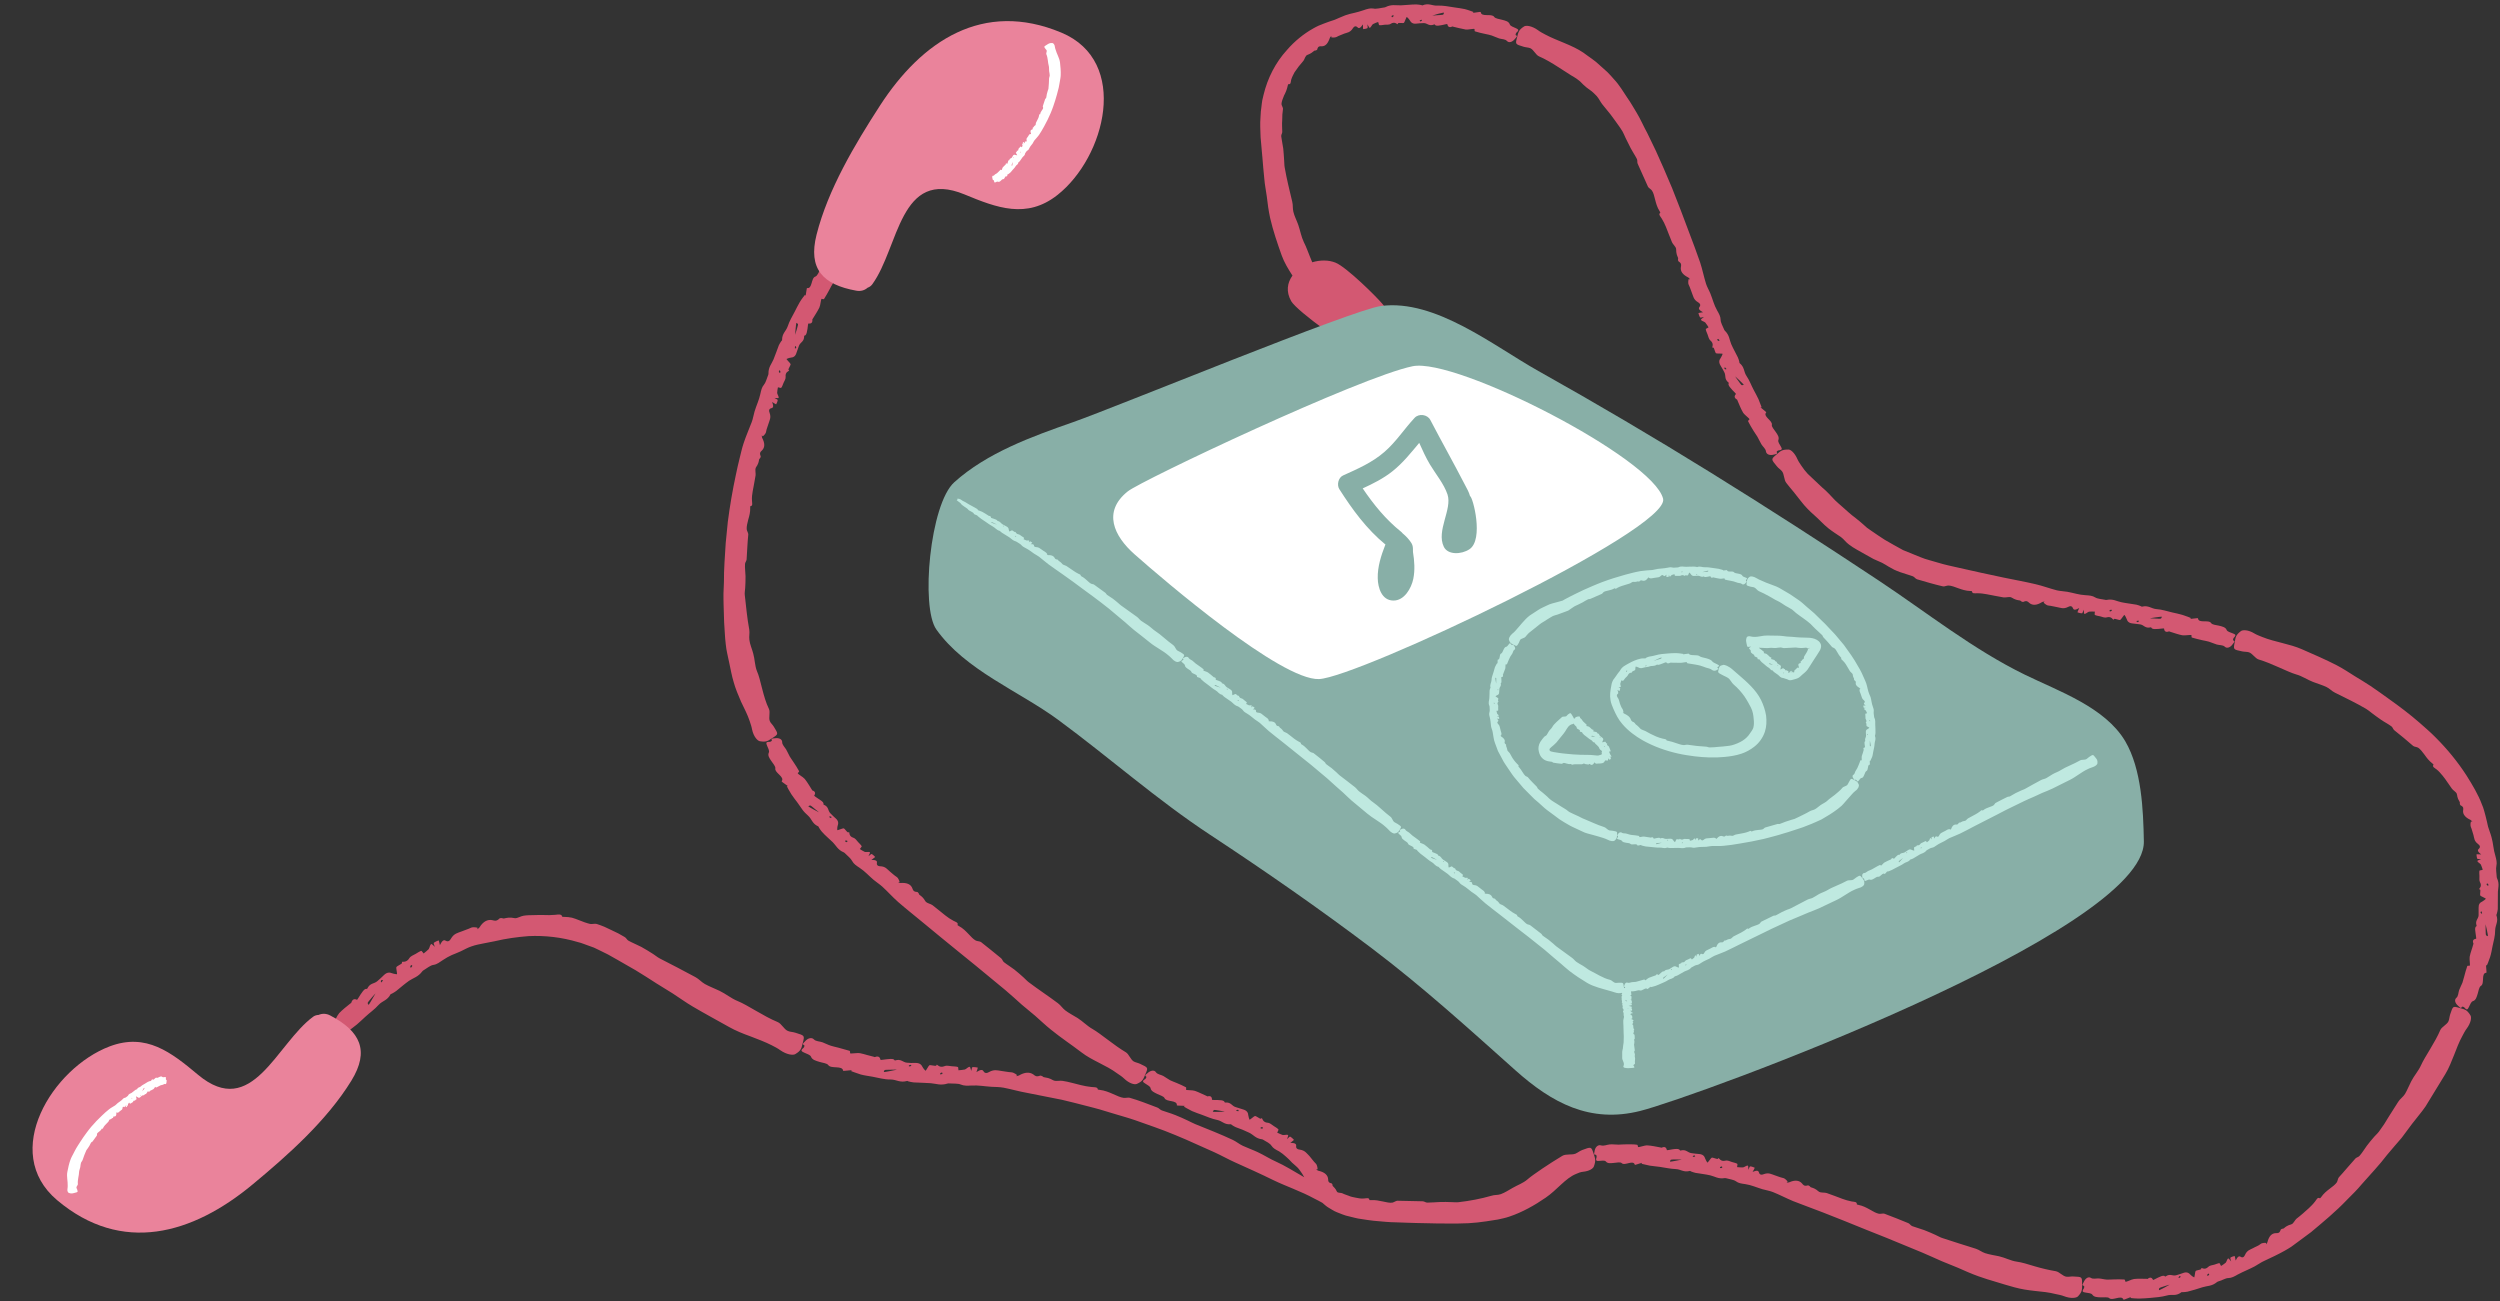
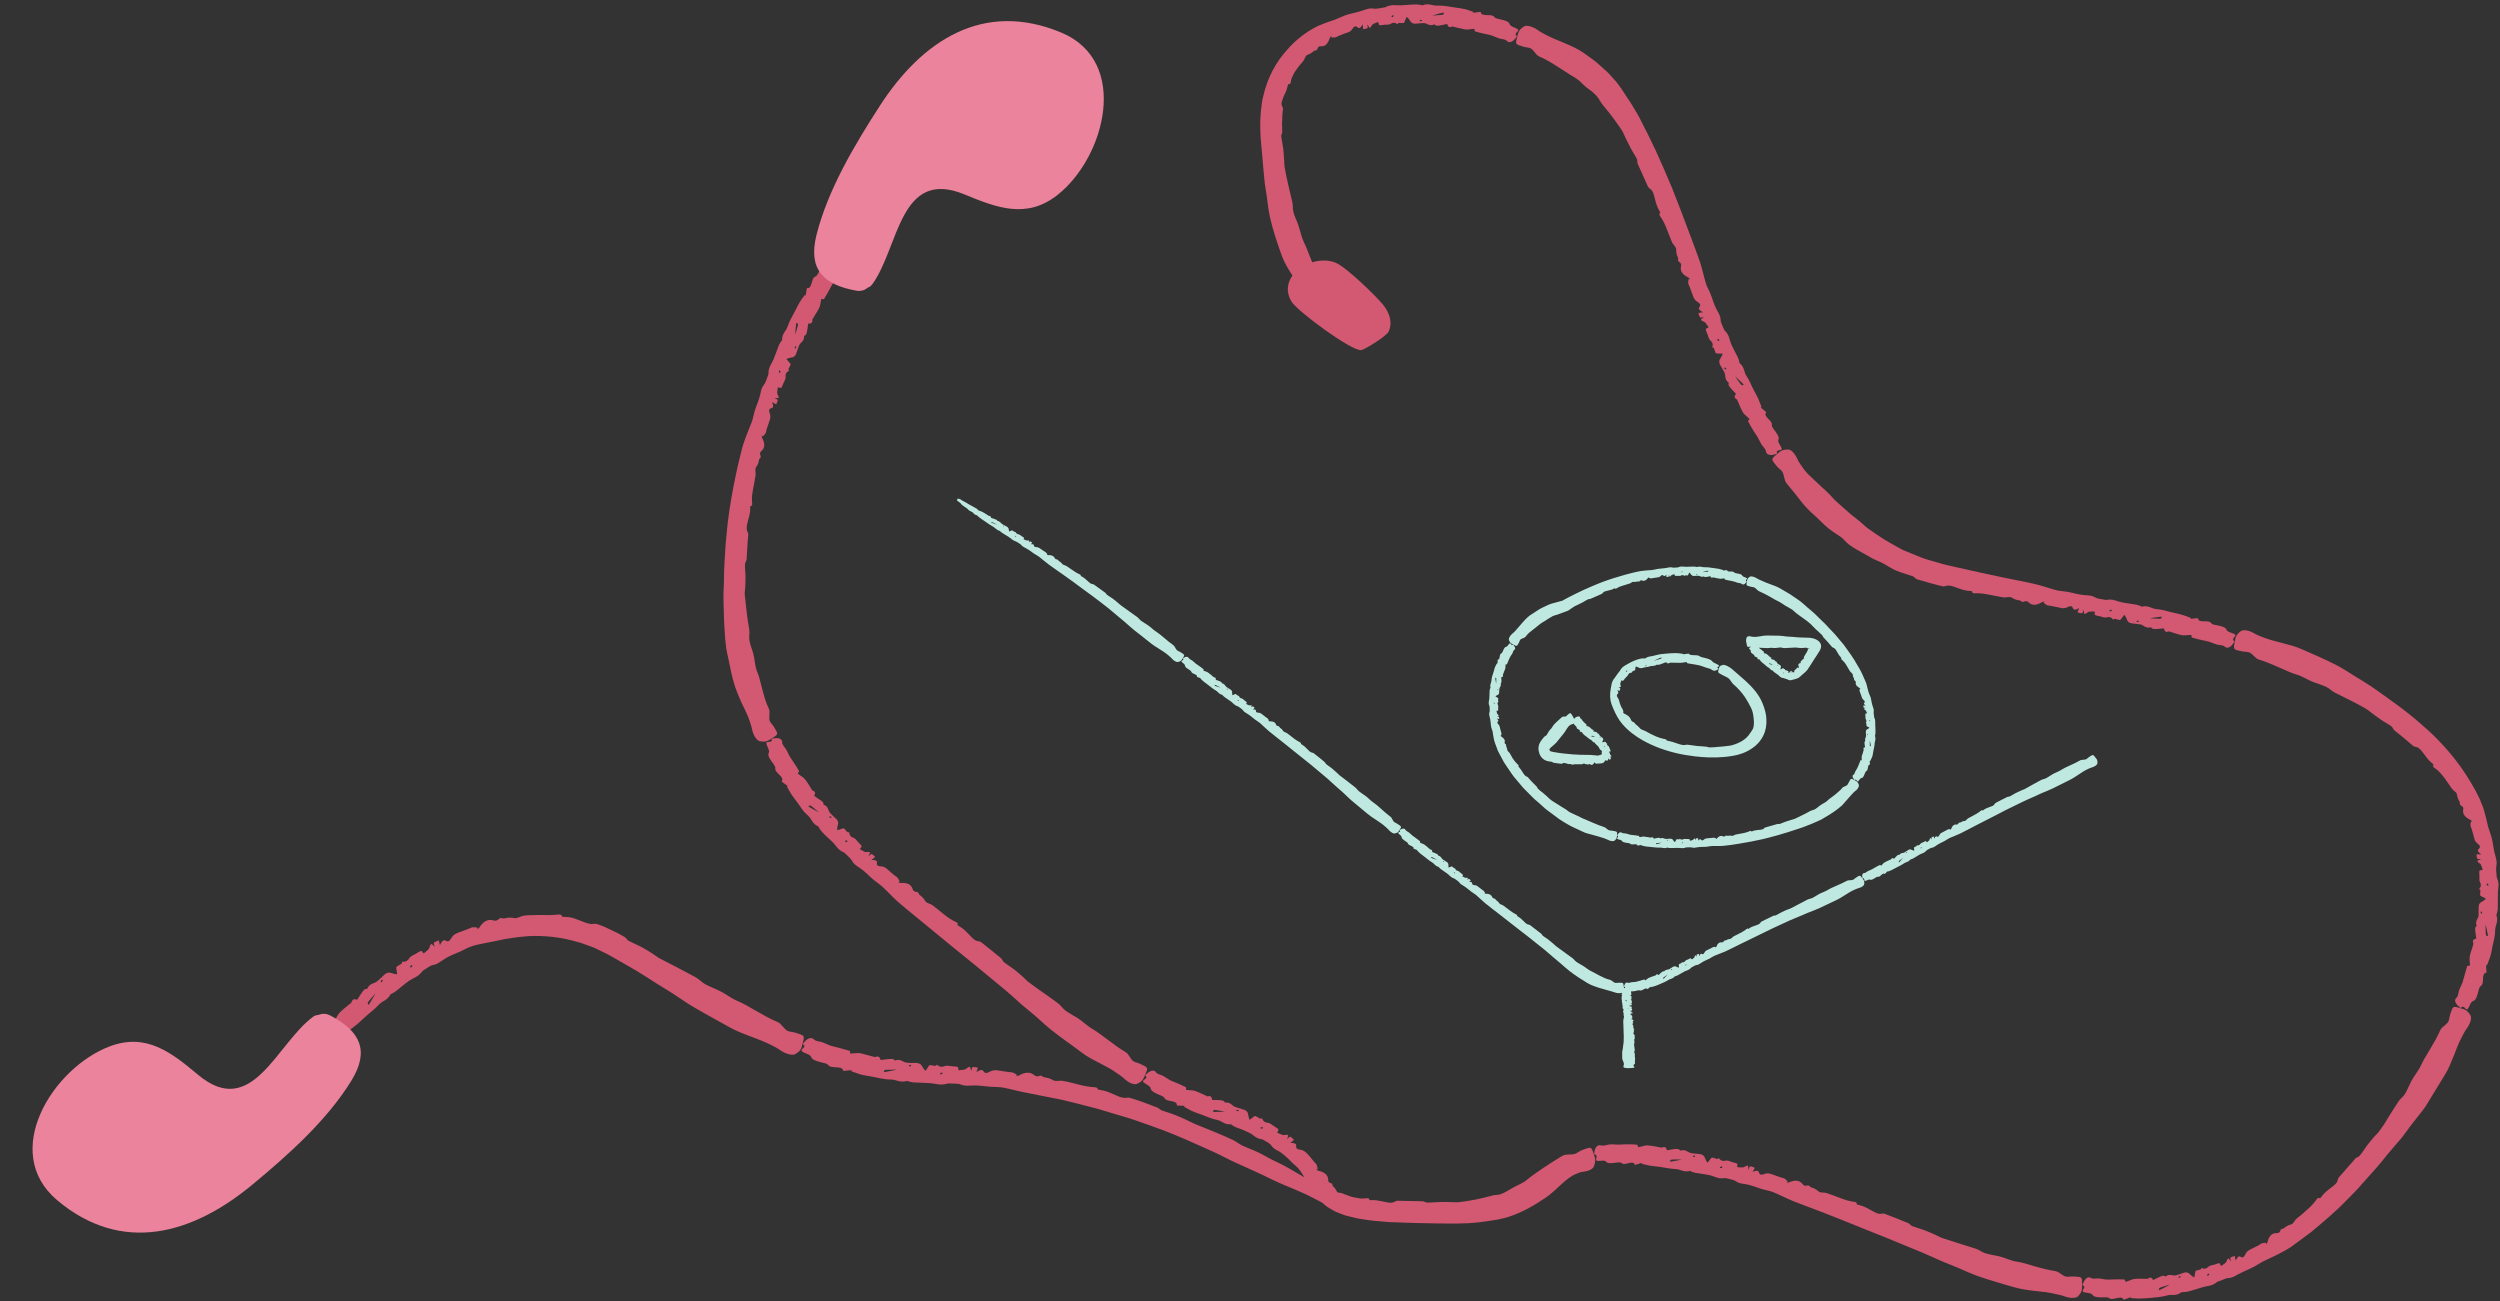
<svg xmlns="http://www.w3.org/2000/svg" height="263.8" preserveAspectRatio="xMidYMid meet" version="1.1" viewBox="-6.6 117.8 506.9 263.8" width="506.9" zoomAndPan="magnify">
  <rect x="-6.6" y="117.8" width="506.9" height="263.8" fill="#333333" stroke="none" />
  <g id="surface1">
    <g id="change1_1">
      <path d="m342.59 354.59c-0.03 0.03-0.36 0.09-0.41 0.05-0.06-0.03-0.05-0.17 0.01-0.22 0.08-0.06 0.26-0.12 0.35-0.11 0.05 0.01 0.07 0.24 0.05 0.28zm-5.91-2.22c-0.05-0.01-0.07-0.14-0.04-0.16 0.09-0.07 0.24-0.15 0.32-0.15 0.07 0 0.17 0.22 0.16 0.24 0 0.01-0.36 0.08-0.44 0.07zm-4.69 0.97s0.1-0.32 0.15-0.36c0.15-0.12 0.8-0.07 1.2-0.08 0.36-0.02 1.06 0.02 1.06 0.02s-2.35 0.49-2.41 0.42zm81.8 23.28c-0.45-0.03-0.95 0.1-1.38 0.05-0.75-0.08-1.44-0.99-2.18-1.12-1.39-0.23-2.91-0.59-4.29-1-1.38-0.43-2.66-0.81-3.64-0.94-1.2-0.17-2.35-0.81-3.59-1.09-0.94-0.2-1.94-0.34-2.82-0.63-0.69-0.23-1.19-0.68-1.88-0.9-2.3-0.73-4.63-1.44-6.89-2.2-0.48-0.17-0.87-0.43-1.32-0.62-0.74-0.33-1.47-0.66-2.24-0.95-0.79-0.3-1.66-0.51-2.44-0.81-0.33-0.13-0.46-0.46-0.78-0.6-1.61-0.65-3.22-1.32-4.86-1.92-0.26-0.1-0.8 0.08-1.12 0.01-1.12-0.21-2.41-1.46-4.12-1.79-0.13-0.03-0.36-0.08-0.35-0.13 0.06-0.53-0.53-0.48-1.04-0.57-0.67-0.12-1.29-0.32-1.88-0.53-1.08-0.39-2.1-0.82-3.19-1.18-0.39-0.13-1.16-0.04-1.49-0.22-0.43-0.23-0.49-0.59-1.7-0.94-0.14-0.04-0.17-0.18-0.28-0.25-0.1-0.06-0.27-0.17-0.36-0.14-0.73 0.22-0.92-0.08-1.16-0.38-0.58-0.67-1.46-0.76-2.62-0.24-0.14 0.06-0.53 0.04-0.53 0.04s0.22-0.15 0.22-0.18c0-0.05-0.47-0.64-0.89-0.73-0.66-0.14-1.17-0.39-1.76-0.57-0.64-0.2-1.19-0.6-2.23-0.2-0.63 0.24-0.86-0.04-0.96-0.43-0.16-0.62-1.25-0.01-1.27-0.04 0 0 0.46-0.78 0.44-0.85-0.02-0.03-0.81-0.33-0.95-0.27-0.1 0.05-0.33 0.7-0.36 0.7 0 0 0.01-0.52-0.02-0.75-0.05-0.37-0.81 0.25-1.04 0.26-0.1 0.01-1.14-0.03-1.21-0.06 0 0 0.1-0.61 0.08-0.63-0.08-0.15-0.78-0.31-1.13-0.41-0.43-0.14-0.88-0.39-1.32-0.27-0.97 0.25-1.29-0.53-1.37-0.54-0.01 0-0.14 0.17-0.18 0.19-0.19 0.06-1-0.33-1.22-0.26-0.16 0.05-0.76 1.01-0.88 1-0.04-0.01-0.37-0.56-0.44-0.8-0.15-0.51-0.47-0.87-1.22-0.94-0.55-0.04-1.08-0.1-1.59-0.18-0.79-0.11-1.06-0.85-2.22-0.52-0.08 0.03-0.14-0.16-0.24-0.22-0.49-0.33-2.36 0.21-2.5 0.14-0.04-0.02-0.08-0.98-1.09-0.5-0.06 0.03-0.13-0.04-0.2-0.05-0.89-0.16-1.74-0.36-2.68-0.42-0.58-0.03-1.71 0.44-1.88 0.33-0.04-0.02-0.02-0.44-0.2-0.46-0.71-0.12-1.5-0.07-2.26-0.08-0.48-0.01-1 0.05-1.47 0.06-0.6 0.01-1.16-0.1-1.78-0.05-0.59 0.05-1.25 0.38-1.79 0.2-0.63-0.2-1.23 0.37-1.32 1.21-0.03 0.28-0.26 0.78 0.24 0.68 0.13-0.02 0.23 0.36 0.16 0.56-0.26 0.79 0.16 0.71 0.57 0.69 0.47-0.02 1.07-0.16 1.32 0.12 0.41 0.48 1 0.34 1.65 0.29 0.55-0.04 1.28-0.23 1.56 0.04 0.63 0.64 2.38-0.77 2.67 0.35 0.01 0.04 0.22-0.03 0.34-0.07 0.19-0.05 0.47-0.14 0.7-0.22 0.24-0.07 0.43-0.13 0.44-0.12 0 0-0.14 0.18-0.14 0.19 0.01 0.01 0.29 0.07 0.64 0.15 0.35 0.09 0.78 0.19 1.08 0.24 0.66 0.12 1.36 0.14 2.05 0.25 1.05 0.16 2.03 0.39 3.17 0.44 1.04 0.03 1.6 0.73 2.91 0.37 0.07-0.01 0.12 0.08 0.2 0.11 0.3 0.1 0.58 0.23 0.91 0.29 0.98 0.18 2.01 0.27 2.98 0.5 0.95 0.22 1.64 0.79 2.96 0.56 0.13-0.02 0.25 0.02 0.36 0.05 0.65 0.19 1.45 0.27 1.9 0.6 0.52 0.39 1.13 0.47 1.89 0.57 1.26 0.19 2.32 0.69 3.5 1.04 0.69 0.19 1.48 0.32 2.13 0.58 1.39 0.56 2.66 1.24 4.08 1.83 1.93 0.77 3.97 1.48 5.98 2.27 2.94 1.14 5.9 2.34 8.92 3.57 1.31 0.52 2.64 1.05 3.97 1.58 2.38 0.98 4.79 1.97 7.21 2.97 1.37 0.57 2.69 1.2 4.06 1.79 1.09 0.44 2.19 0.89 3.29 1.34 1.33 0.59 2.65 1.18 4.06 1.69 1.19 0.44 2.42 0.8 3.66 1.17s2.48 0.77 3.74 1.1c1.31 0.36 2.71 0.58 4.14 0.73 1.43 0.14 2.85 0.28 4.19 0.63 0.56 0.12 1.16 0.22 1.66 0.42 1.43 0.56 2.55 0.39 2.88 0.04 0.95-1.02 0.81-1.47 0.82-2.49 0.01-1.51 0-1.44-1.77-1.53zm-337.05-62.62c-0.066 0.03-0.172-0.08-0.164-0.16 0.012-0.11 0.106-0.3 0.18-0.36 0.051-0.04 0.246 0.11 0.254 0.15 0.008 0.05-0.207 0.35-0.27 0.37zm-5.965 2.96c-0.046 0.04-0.164-0.03-0.16-0.07 0.012-0.12 0.055-0.3 0.114-0.37 0.054-0.06 0.304 0 0.316 0.02 0.008 0.01-0.199 0.36-0.27 0.42zm-1.914 3.43c-0.336 0.59-0.683 1.16-0.738 1.16 0 0-0.187-0.3-0.183-0.37 0.023-0.2 0.535-0.71 0.8-1.06 0.246-0.33 0.797-0.89 0.797-0.89s-0.336 0.58-0.676 1.16zm85.781 6.8c-0.46-0.16-1.05-0.15-1.49-0.35-0.79-0.32-1.28-1.48-2.06-1.8-2.94-1.21-6.07-3.44-8.13-4.27-1.26-0.5-2.39-1.46-3.69-2.08-0.97-0.47-2.04-0.86-2.95-1.37-0.71-0.4-1.18-1-1.9-1.39-2.4-1.31-4.84-2.55-7.24-3.79-0.5-0.26-0.9-0.62-1.36-0.91-0.78-0.48-1.54-0.98-2.36-1.42-0.84-0.44-1.78-0.81-2.61-1.26-0.35-0.19-0.45-0.57-0.8-0.76l-1.28-0.73-1.44-0.69-1.44-0.68c-0.49-0.21-1-0.37-1.51-0.55-0.32-0.11-0.95 0.07-1.32 0-0.67-0.15-1.45-0.43-2.33-0.79-0.43-0.17-0.89-0.35-1.38-0.48-0.49-0.1-1.01-0.16-1.53-0.16-0.17 0-0.44-0.01-0.45-0.07-0.08-0.55-0.77-0.42-1.39-0.35-0.81 0.08-1.59 0.07-2.35 0.04-0.69-0.03-1.36 0.01-2.04 0.02s-1.35 0.01-2.028 0.12c-0.492 0.06-1.253 0.52-1.707 0.51-0.57-0.04-0.82-0.29-2.277 0.05-0.16 0.04-0.277-0.07-0.433-0.08-0.141 0-0.375 0-0.454 0.07-0.605 0.61-0.964 0.48-1.39 0.37-0.985-0.25-1.942 0.23-2.68 1.45-0.09 0.15-0.465 0.38-0.465 0.38s0.102-0.27 0.09-0.29c-0.031-0.05-0.879-0.23-1.332-0.03-0.691 0.34-1.332 0.5-1.988 0.78-0.711 0.28-1.488 0.39-2.098 1.45-0.367 0.65-0.773 0.6-1.144 0.37-0.598-0.35-1.051 0.95-1.086 0.95 0 0-0.2-0.95-0.266-0.98-0.039-0.01-0.926 0.38-0.996 0.53-0.047 0.11 0.242 0.77 0.223 0.79 0 0-0.387-0.4-0.582-0.54-0.329-0.25-0.477 0.8-0.657 1-0.074 0.07-0.941 0.86-1.027 0.88 0 0-0.387-0.52-0.422-0.52-0.187-0.05-0.863 0.4-1.215 0.61-0.429 0.25-0.996 0.43-1.258 0.86-0.578 0.96-1.429 0.68-1.507 0.74-0.004 0 0.035 0.23 0.015 0.27-0.097 0.2-1.047 0.59-1.148 0.82-0.078 0.17 0.219 1.34 0.125 1.43-0.031 0.02-0.727-0.09-0.973-0.2-0.515-0.22-1.066-0.22-1.676 0.38-0.441 0.43-0.882 0.85-1.328 1.22-0.676 0.59-1.465 0.32-2.051 1.53-0.039 0.08-0.23 0.01-0.355 0.05-0.598 0.22-1.547 2.12-1.703 2.21-0.043 0.02-0.84-0.58-1.18 0.6-0.019 0.06-0.121 0.08-0.183 0.14-0.774 0.63-1.543 1.21-2.262 1.96-0.434 0.48-0.906 1.7-1.113 1.78-0.043 0.01-0.352-0.28-0.493-0.15-0.593 0.54-1.164 1.17-1.714 1.79-0.36 0.39-0.696 0.83-1.047 1.2-0.461 0.47-0.938 0.85-1.383 1.33-0.422 0.47-0.699 1.22-1.242 1.47-0.637 0.29-0.735 1.14-0.278 1.88 0.149 0.25 0.274 0.8 0.633 0.36 0.086-0.11 0.41 0.1 0.485 0.31 0.289 0.82 0.574 0.43 0.918 0.1 0.386-0.36 0.816-0.94 1.21-0.92 0.653 0.01 1.079-0.56 1.575-1.14 0.41-0.49 0.875-1.21 1.304-1.26 0.953-0.1 1.282-2.5 2.344-2 0.035 0.01 0.137-0.21 0.199-0.34 0.098-0.19 0.242-0.49 0.36-0.74 0.121-0.24 0.222-0.44 0.234-0.44 0 0 0.039 0.23 0.051 0.24 0 0 0.074-0.05 0.183-0.13 0.106-0.08 0.254-0.19 0.418-0.31 0.325-0.25 0.723-0.54 0.985-0.77 0.57-0.48 1.129-1.04 1.711-1.56 0.867-0.81 1.824-1.44 2.664-2.39 0.785-0.84 1.75-0.85 2.426-2.16 0.039-0.06 0.152-0.05 0.226-0.09 0.305-0.18 0.617-0.32 0.91-0.56 0.856-0.68 1.711-1.44 2.606-2.07 0.902-0.6 1.844-0.77 2.695-1.93 0.082-0.12 0.215-0.18 0.324-0.25 0.633-0.39 1.321-0.96 1.938-1.04 0.703-0.1 1.234-0.54 1.933-1 0.575-0.4 1.168-0.71 1.766-0.99 0.605-0.26 1.223-0.48 1.836-0.77 0.707-0.34 1.465-0.77 2.187-1 0.778-0.27 1.567-0.43 2.356-0.58 0.785-0.17 1.574-0.32 2.391-0.47 2.183-0.52 4.476-0.84 6.78-1.02 3.35-0.16 6.76 0.23 10.06 1.22 0.72 0.16 1.41 0.48 2.13 0.72l1.06 0.38c0.35 0.15 0.69 0.33 1.03 0.49l1.84 0.91 1.88 1.06c1.25 0.72 2.5 1.44 3.76 2.16 1.41 0.84 2.76 1.74 4.15 2.62 1.11 0.68 2.22 1.38 3.33 2.06 1.35 0.87 2.64 1.82 4.07 2.66 2.39 1.41 4.92 2.77 7.43 4.18 1.3 0.73 2.76 1.32 4.26 1.86 1.48 0.57 2.97 1.12 4.34 1.82 0.57 0.3 1.17 0.59 1.65 0.95 1.39 0.98 2.66 1.1 3.1 0.84 1.29-0.77 1.25-1.24 1.53-2.29 0.41-1.54 0.37-1.46-1.53-2.06zm10.23-38.98c0.1-0.01 0.28 0.03 0.35 0.09 0.05 0.04-0.07 0.24-0.1 0.26-0.05 0.02-0.35-0.11-0.38-0.17-0.03-0.05 0.06-0.17 0.13-0.18zm-2.94-4.53c-0.02 0.01-0.33-0.14-0.39-0.2-0.03-0.04 0.03-0.15 0.07-0.15 0.11 0 0.27 0.02 0.34 0.06 0.05 0.05 0 0.28-0.02 0.29zm-4.64-2.41s0.3-0.17 0.36-0.16c0.19 0.01 0.65 0.47 0.97 0.71 0.31 0.22 0.82 0.69 0.82 0.69s-2.17-1.13-2.15-1.24zm5.87 4.84c-0.03-0.03 0-0.66 0.09-0.9 0.18-0.5 0.15-0.98-0.39-1.46-0.4-0.35-0.77-0.71-1.12-1.07-0.53-0.56-0.25-1.29-1.34-1.73-0.08-0.03 0-0.2-0.04-0.31-0.08-0.26-0.55-0.59-1.01-0.87-0.43-0.3-0.85-0.56-0.88-0.63-0.01-0.05 0.64-0.75-0.38-1.09-0.05-0.02-0.06-0.12-0.1-0.17-0.47-0.72-0.86-1.45-1.43-2.15-0.35-0.42-1.41-0.95-1.41-1.17 0-0.04 0.34-0.28 0.26-0.42-0.32-0.61-0.73-1.21-1.12-1.81-0.24-0.38-0.54-0.76-0.76-1.14-0.28-0.49-0.46-0.98-0.75-1.46-0.29-0.46-0.79-0.92-0.79-1.44 0.02-0.62-0.66-0.94-1.5-0.8-0.28 0.05-0.83-0.03-0.59 0.42 0.05 0.11-0.27 0.32-0.49 0.31-0.85-0.04-0.63 0.35-0.48 0.77 0.18 0.47 0.52 1.03 0.36 1.39-0.28 0.59 0.1 1.14 0.51 1.73 0.33 0.5 0.88 1.09 0.8 1.5-0.16 0.91 1.99 1.71 1.28 2.6-0.02 0.03 0.16 0.17 0.26 0.25 0.31 0.27 1.04 0.7 1.02 0.73 0 0-0.23 0-0.23 0.01 0 0 0.13 0.28 0.32 0.62 0.18 0.33 0.41 0.73 0.59 1 0.38 0.59 0.85 1.17 1.28 1.75 0.33 0.45 0.63 0.91 0.95 1.36s0.72 0.85 1.16 1.24c0.81 0.71 0.82 1.64 2.09 2.19 0.07 0.03 0.06 0.14 0.11 0.21 0.18 0.27 0.33 0.56 0.57 0.82 0.66 0.77 1.5 1.45 2.23 2.16 0.71 0.7 1.02 1.57 2.27 2.08 0.12 0.05 0.21 0.16 0.29 0.24 0.49 0.5 1.14 0.99 1.39 1.51 0.3 0.57 0.83 0.93 1.49 1.36 1.1 0.72 1.88 1.62 2.83 2.43 0.56 0.47 1.25 0.91 1.77 1.38 1.11 1.01 2.07 2.11 3.23 3.13 1.58 1.38 3.29 2.72 4.96 4.11 2.42 2.03 4.92 4.03 7.44 6.1 1.1 0.9 2.22 1.8 3.33 2.7 1.98 1.64 3.99 3.29 6.01 4.96 1.14 0.95 2.2 1.95 3.31 2.93 0.9 0.75 1.81 1.51 2.71 2.26 1.1 0.95 2.12 1.96 3.29 2.88 1.95 1.59 4.11 3.01 6.16 4.58 2.12 1.64 5.02 2.59 7.2 4.23 0.48 0.33 0.98 0.64 1.37 1.02 1.09 1.06 2.18 1.32 2.62 1.12 1.27-0.56 1.31-1.01 1.73-1.96 0.61-1.39 0.57-1.32-1.05-2.1-0.4-0.2-0.91-0.28-1.29-0.48-0.67-0.38-0.97-1.48-1.61-1.87-2.47-1.46-5.04-3.73-6.76-4.72-1.07-0.59-1.96-1.55-3.05-2.24-0.82-0.5-1.73-0.97-2.47-1.53-0.58-0.44-0.92-1.04-1.51-1.47-1.94-1.46-3.99-2.79-5.9-4.24-0.41-0.3-0.7-0.67-1.07-0.99-0.61-0.54-1.21-1.08-1.86-1.59-0.67-0.52-1.44-0.97-2.1-1.49-0.28-0.22-0.3-0.57-0.58-0.8-1.35-1.08-2.68-2.21-4.07-3.28-0.22-0.17-0.78-0.16-1.07-0.31-1.01-0.54-1.87-2.11-3.4-2.93-0.12-0.06-0.32-0.18-0.3-0.23 0.22-0.48-0.36-0.6-0.81-0.84-0.6-0.31-1.14-0.68-1.62-1.06-0.91-0.7-1.74-1.43-2.65-2.12-0.33-0.24-1.08-0.39-1.34-0.67-0.32-0.36-0.27-0.7-1.29-1.42-0.12-0.08-0.1-0.23-0.18-0.34-0.07-0.09-0.2-0.24-0.29-0.24-0.76-0.03-0.84-0.38-0.97-0.73-0.3-0.82-1.11-1.18-2.37-1.09-0.15 0.01-0.5-0.14-0.5-0.14s0.26-0.07 0.27-0.09c0.01-0.05-0.22-0.76-0.58-0.99-0.55-0.36-0.96-0.76-1.42-1.14-0.5-0.41-0.83-0.99-1.9-1.03-0.66-0.02-0.76-0.37-0.69-0.76 0.12-0.63-1.11-0.5-1.13-0.54 0 0 0.76-0.52 0.77-0.59 0-0.03-0.59-0.6-0.73-0.6-0.11 0-0.61 0.47-0.63 0.46 0 0 0.23-0.46 0.31-0.67 0.14-0.35-0.81-0.12-1.03-0.2-0.09-0.03-0.98-0.52-1.01-0.6 0 0 0.37-0.49 0.37-0.51 0-0.18-0.5-0.64-0.74-0.9-0.29-0.31-0.54-0.75-0.95-0.87-0.95-0.28-0.79-1.1-0.86-1.15 0 0-0.2 0.08-0.24 0.07-0.19-0.04-0.66-0.78-0.88-0.83-0.16-0.04-1.2 0.43-1.29 0.36zm-11.81-93.19c0.04-0.04 0.18-0.02 0.22 0.05 0.05 0.08 0.08 0.27 0.06 0.35-0.02 0.06-0.25 0.04-0.28 0.02-0.03-0.04-0.04-0.37 0-0.42zm3.25-4.9c0.02-0.05 0.15-0.04 0.17 0 0.04 0.1 0.09 0.25 0.07 0.33-0.02 0.07-0.25 0.12-0.27 0.1-0.01 0 0-0.36 0.03-0.43zm0.29-4.77s0.29 0.2 0.31 0.26c0.05 0.17-0.19 0.78-0.27 1.17-0.09 0.35-0.32 1.01-0.32 1.01s0.18-2.4 0.28-2.44zm-14.67 60.69c0.12 1.47 0.14 2.94 0.33 4.47 0.11 1.28 0.47 2.54 0.72 3.84 0.28 1.28 0.5 2.59 0.89 3.86 0.36 1.32 0.93 2.66 1.5 3.98 0.62 1.31 1.31 2.59 1.74 3.91 0.18 0.56 0.39 1.13 0.48 1.67 0.31 1.51 1.12 2.34 1.59 2.42 1.39 0.24 1.67-0.11 2.55-0.66 1.27-0.81 1.19-0.78 0.27-2.3-0.22-0.38-0.64-0.71-0.8-1.11-0.3-0.7 0.13-1.77-0.17-2.45-1.25-2.54-1.64-5.92-2.44-7.69-0.45-1.11-0.42-2.42-0.77-3.62-0.24-0.91-0.67-1.82-0.77-2.73-0.1-0.71 0.09-1.36-0.02-2.06-0.44-2.33-0.64-4.7-0.91-7.02-0.07-0.49 0.07-0.95 0.08-1.42 0.04-0.8 0.09-1.58 0.07-2.39-0.01-0.82-0.16-1.68-0.1-2.5 0.02-0.34 0.29-0.57 0.32-0.91 0.11-1.69 0.17-3.38 0.34-5.07 0.02-0.27-0.29-0.73-0.32-1.04-0.05-0.56 0.13-1.23 0.31-1.96 0.22-0.73 0.43-1.52 0.4-2.37-0.01-0.13-0.01-0.36 0.04-0.36 0.53-0.05 0.34-0.61 0.32-1.11-0.05-0.66 0.03-1.28 0.14-1.89 0.18-1.1 0.43-2.15 0.59-3.25 0.05-0.41-0.12-1.12 0.01-1.48 0.18-0.43 0.51-0.54 0.71-1.75 0.02-0.13 0.16-0.18 0.22-0.29 0.05-0.11 0.13-0.28 0.09-0.37-0.29-0.68-0.03-0.9 0.25-1.15 0.63-0.6 0.63-1.46 0.05-2.57-0.07-0.13-0.07-0.52-0.07-0.52s0.16 0.22 0.18 0.22c0.06 0 0.62-0.49 0.68-0.9 0.1-0.65 0.36-1.14 0.52-1.73 0.17-0.62 0.57-1.14 0.19-2.17-0.24-0.62 0.04-0.85 0.43-0.93 0.63-0.12 0.06-1.21 0.09-1.24 0 0 0.76 0.5 0.82 0.48 0.04-0.01 0.36-0.76 0.31-0.9-0.04-0.1-0.67-0.38-0.67-0.4 0 0 0.52 0.04 0.74 0.04 0.38-0.02-0.18-0.8-0.18-1.04 0-0.09 0.11-1.1 0.16-1.16 0 0 0.6 0.16 0.62 0.14 0.16-0.06 0.39-0.71 0.52-1.04 0.17-0.39 0.47-0.8 0.42-1.23-0.12-0.99 0.69-1.17 0.72-1.24 0-0.01-0.15-0.16-0.16-0.2-0.02-0.2 0.49-0.91 0.45-1.13-0.02-0.16-0.86-0.93-0.82-1.04 0.01-0.03 0.61-0.25 0.87-0.27 0.53-0.04 0.93-0.27 1.14-0.98 0.16-0.5 0.33-0.99 0.52-1.47 0.29-0.71 1.06-0.77 1.04-1.94-0.01-0.08 0.19-0.09 0.27-0.16 0.42-0.36 0.46-2.24 0.57-2.37 0.03-0.03 0.95 0.25 0.82-0.83-0.01-0.06 0.07-0.1 0.1-0.16 0.45-0.74 0.92-1.43 1.32-2.24 0.24-0.5 0.29-1.66 0.46-1.78 0.03-0.02 0.4 0.17 0.49 0.03 0.38-0.57 0.72-1.22 1.07-1.85 0.22-0.4 0.43-0.84 0.67-1.21 0.31-0.47 0.67-0.87 0.98-1.33 0.3-0.45 0.41-1.15 0.89-1.4 0.53-0.28 0.49-1.02-0.03-1.69-0.18-0.23-0.35-0.75-0.65-0.34-0.07 0.11-0.4-0.08-0.5-0.29-0.36-0.78-0.61-0.39-0.89-0.05-0.34 0.38-0.66 0.95-1.04 0.98-0.63 0.06-0.94 0.65-1.3 1.26-0.29 0.52-0.57 1.27-0.97 1.39-0.89 0.26-0.57 2.55-1.68 2.32-0.04-0.01-0.07 0.22-0.09 0.35-0.03 0.2-0.08 0.51-0.12 0.76-0.04 0.26-0.07 0.46-0.08 0.46 0 0-0.1-0.2-0.12-0.2 0 0-0.19 0.24-0.42 0.54-0.23 0.31-0.5 0.69-0.65 0.96-0.36 0.6-0.67 1.27-1.01 1.91-0.5 0.97-1.07 1.88-1.43 2.99-0.34 1.01-1.16 1.41-1.14 2.79 0.01 0.08-0.1 0.11-0.14 0.18-0.17 0.27-0.37 0.52-0.51 0.85-0.38 0.94-0.69 1.96-1.09 2.89-0.39 0.92-1.05 1.54-1.02 2.89 0 0.14-0.05 0.26-0.1 0.37-0.26 0.64-0.45 1.44-0.82 1.87-0.43 0.49-0.56 1.11-0.73 1.88-0.27 1.27-0.81 2.33-1.17 3.54-0.21 0.7-0.32 1.5-0.58 2.16-0.54 1.42-1.14 2.77-1.63 4.25-0.34 1-0.56 2.07-0.83 3.12-0.24 1.06-0.53 2.13-0.73 3.21-0.67 3.13-1.23 6.33-1.65 9.61-0.14 1.43-0.29 2.88-0.43 4.33-0.15 2.61-0.38 5.24-0.36 7.91-0.02 0.75-0.05 1.5-0.09 2.25-0.02 0.75 0.01 1.5 0.02 2.26 0.03 1.19 0.07 2.4 0.11 3.61zm357.53 53.42c-0.08-0.06-0.18-0.22-0.19-0.31-0.01-0.05 0.22-0.13 0.26-0.11 0.04 0.01 0.17 0.31 0.15 0.37s-0.16 0.09-0.22 0.05zm0.09 10.26s-0.33-0.12-0.36-0.17c-0.11-0.15-0.07-0.8-0.1-1.2-0.02-0.36 0-1.06 0-1.06l0.26 1.18c0.13 0.6 0.25 1.22 0.2 1.25zm-1.32-4.57c-0.08-0.08-0.18-0.21-0.18-0.29-0.01-0.07 0.19-0.19 0.22-0.18 0.01 0 0.12 0.33 0.11 0.41 0 0.05-0.12 0.08-0.15 0.06zm3.17-7.2c-0.06-0.12-0.06-0.26-0.07-0.38-0.04-0.7-0.19-1.52-0.06-2.08 0.16-0.64 0.01-1.28-0.2-2.06-0.41-1.27-0.42-2.49-0.77-3.73-0.18-0.73-0.52-1.49-0.71-2.18-0.18-0.76-0.32-1.51-0.53-2.25-0.2-0.74-0.38-1.51-0.71-2.24-0.76-2.04-1.94-3.99-3.13-5.89-1.78-2.76-3.89-5.34-6.26-7.71-1.02-1.04-2.14-2-3.24-2.97-1.99-1.74-4.12-3.34-6.3-4.89-1.23-0.88-2.43-1.76-3.69-2.6-1-0.64-2.02-1.29-3.05-1.9-1.25-0.79-2.46-1.59-3.81-2.3-2.27-1.16-4.67-2.2-7.05-3.24-2.48-1.09-5.49-1.45-8.01-2.47-0.53-0.22-1.09-0.42-1.55-0.69-1.29-0.8-2.41-0.8-2.8-0.5-1.11 0.85-1.05 1.29-1.25 2.3-0.3 1.49-0.26 1.41 1.5 1.8 0.43 0.1 0.95 0.06 1.36 0.18 0.75 0.22 1.28 1.25 2.01 1.47 2.74 0.8 5.74 2.48 7.62 3.03 1.18 0.32 2.24 1.08 3.43 1.53 0.89 0.34 1.85 0.62 2.68 1.01 0.65 0.31 1.08 0.84 1.72 1.15 2.14 1.06 4.3 2.1 6.32 3.28 0.43 0.25 0.76 0.55 1.14 0.84 0.63 0.48 1.26 0.94 1.92 1.39 0.67 0.47 1.46 0.85 2.1 1.34 0.27 0.21 0.3 0.56 0.56 0.77 1.32 1.03 2.59 2.11 3.84 3.19 0.2 0.18 0.76 0.19 1.01 0.36 0.45 0.3 0.86 0.84 1.3 1.43 0.42 0.61 0.91 1.24 1.56 1.74 0.1 0.08 0.27 0.22 0.24 0.27-0.31 0.43 0.21 0.63 0.6 0.93 0.51 0.38 0.88 0.87 1.27 1.32 0.34 0.41 0.65 0.84 0.94 1.28 0.3 0.43 0.6 0.87 0.91 1.31 0.21 0.32 0.85 0.68 0.99 1.02 0.17 0.41-0.01 0.71 0.61 1.7 0.07 0.12-0.01 0.24 0.02 0.36 0.03 0.11 0.08 0.28 0.16 0.32 0.66 0.31 0.56 0.65 0.51 1.01-0.05 0.41 0.05 0.77 0.32 1.09 0.24 0.32 0.64 0.61 1.2 0.86 0.13 0.07 0.36 0.36 0.36 0.36s-0.26-0.06-0.28-0.05c-0.05 0.03-0.19 0.73-0.04 1.09 0.25 0.57 0.33 1.1 0.53 1.64 0.18 0.6 0.1 1.23 0.97 1.87 0.53 0.4 0.36 0.75 0.07 1-0.49 0.41 0.55 1.05 0.54 1.09 0 0-0.92-0.07-0.96-0.02-0.02 0.03 0.08 0.81 0.17 0.9 0.08 0.07 0.76 0.02 0.77 0.04 0 0-0.48 0.2-0.68 0.31-0.33 0.18 0.52 0.6 0.62 0.8 0.04 0.08 0.41 1.01 0.37 1.09 0 0-0.6 0.11-0.62 0.13-0.11 0.13-0.04 0.79-0.03 1.13 0.01 0.42-0.08 0.89 0.12 1.26 0.48 0.83-0.21 1.31-0.2 1.38 0 0 0.2 0.09 0.23 0.12 0.11 0.17-0.08 1 0.01 1.18 0.08 0.14 1.13 0.55 1.14 0.67 0 0.03-0.49 0.44-0.72 0.55-0.49 0.21-0.77 0.56-0.75 1.27 0.02 0.52 0.02 1.03 0 1.53-0.03 0.76-0.77 1.03-0.4 2.12 0.03 0.08-0.15 0.14-0.21 0.23-0.15 0.23-0.09 0.79 0 1.31 0.06 0.52 0.16 1.01 0.12 1.08-0.02 0.05-0.98 0.01-0.55 1.01 0.03 0.05-0.04 0.12-0.06 0.18-0.2 0.83-0.55 1.59-0.71 2.47-0.09 0.54 0.15 1.67 0 1.82-0.03 0.03-0.43-0.07-0.49 0.08-0.24 0.64-0.41 1.35-0.6 2.04-0.11 0.44-0.24 0.9-0.38 1.32-0.21 0.52-0.47 0.98-0.67 1.51-0.17 0.51-0.14 1.21-0.56 1.56-0.47 0.4-0.26 1.12 0.41 1.66 0.22 0.18 0.52 0.65 0.7 0.17 0.05-0.11 0.42-0.01 0.55 0.16 0.54 0.67 0.68 0.24 0.89-0.15 0.23-0.43 0.43-1.06 0.8-1.17 0.61-0.18 0.77-0.84 0.98-1.52 0.17-0.57 0.28-1.36 0.64-1.57 0.83-0.46-0.03-2.63 1.12-2.67 0.03 0 0.01-0.23 0.01-0.36-0.01-0.21-0.03-0.51-0.06-0.78-0.03-0.25-0.04-0.46-0.03-0.46 0 0 0.15 0.17 0.16 0.16 0 0 0.13-0.28 0.27-0.64s0.3-0.79 0.4-1.1c0.22-0.67 0.34-1.41 0.48-2.13 0.22-1.09 0.56-2.12 0.55-3.33 0.02-1.08 0.73-1.71 0.24-3.05-0.02-0.07 0.06-0.14 0.08-0.22 0.08-0.32 0.18-0.63 0.21-0.99 0.04-1.04-0.02-2.12 0.02-3.15-0.03-1.02 0.41-1.88-0.18-3.13zm-58.66 80.65c-0.06 0-0.13-0.13-0.1-0.2 0.03-0.1 0.16-0.24 0.23-0.27 0.06-0.03 0.19 0.17 0.19 0.21-0.01 0.05-0.26 0.25-0.32 0.26zm-5.82 0.43c-0.05 0.01-0.11-0.1-0.09-0.13 0.05-0.1 0.15-0.23 0.22-0.27 0.06-0.02 0.24 0.13 0.24 0.16 0 0.01-0.29 0.22-0.37 0.24zm-2.93 1.93c-0.54 0.29-1.09 0.57-1.14 0.54 0 0 0.02-0.35 0.06-0.4 0.11-0.14 0.74-0.28 1.11-0.43 0.35-0.13 1.02-0.3 1.02-0.3s-0.52 0.29-1.05 0.59zm59.84-56.68c-1.46-0.43-1.34-0.37-1.93 1.31-0.14 0.42-0.16 0.94-0.32 1.34-0.29 0.71-1.35 1.13-1.67 1.81-1.11 2.62-3.13 5.38-3.93 7.18-0.5 1.11-1.38 2.08-1.97 3.22-0.44 0.84-0.8 1.79-1.27 2.58-0.39 0.61-0.98 0.97-1.37 1.58-0.65 1-1.29 2.02-1.93 3.04l-0.94 1.53c-0.33 0.49-0.68 0.96-1.02 1.45-0.29 0.4-0.65 0.7-0.97 1.06-0.51 0.61-1.04 1.2-1.52 1.86-0.49 0.67-0.93 1.43-1.48 2.04-0.23 0.26-0.59 0.27-0.82 0.52-1.15 1.25-2.21 2.58-3.36 3.82-0.19 0.19-0.23 0.74-0.4 1-0.62 0.93-2.24 1.6-3.18 3-0.08 0.1-0.22 0.27-0.27 0.25-0.44-0.3-0.65 0.23-0.95 0.62-0.39 0.52-0.84 0.96-1.28 1.38-0.82 0.74-1.61 1.46-2.49 2.12-0.31 0.25-0.61 0.93-0.94 1.1-0.41 0.22-0.73 0.08-1.65 0.87-0.1 0.09-0.23 0.04-0.34 0.09-0.11 0.04-0.28 0.12-0.3 0.21-0.21 0.73-0.59 0.66-0.95 0.67-0.87 0.01-1.42 0.63-1.73 1.84-0.04 0.15-0.29 0.43-0.29 0.43s0.02-0.27 0.01-0.28c-0.05-0.04-0.77-0.06-1.09 0.2-0.5 0.42-1.04 0.55-1.54 0.85-0.56 0.31-1.2 0.39-1.64 1.38-0.27 0.61-0.63 0.56-0.95 0.34-0.5-0.32-0.9 0.8-0.94 0.8 0 0-0.16-0.9-0.22-0.93-0.03-0.02-0.79 0.24-0.86 0.36-0.04 0.1 0.18 0.75 0.17 0.77 0 0-0.32-0.42-0.48-0.58-0.26-0.28-0.45 0.66-0.62 0.81-0.07 0.07-0.88 0.66-0.96 0.66 0 0-0.27-0.54-0.29-0.55-0.15-0.08-0.76 0.23-1.1 0.3-0.4 0.12-0.9 0.13-1.2 0.44-0.66 0.7-1.32 0.18-1.39 0.21 0 0-0.02 0.22-0.05 0.25-0.13 0.15-0.98 0.21-1.12 0.38-0.11 0.13-0.19 1.27-0.3 1.29-0.04 0.02-0.58-0.35-0.74-0.54-0.36-0.4-0.78-0.61-1.46-0.36-0.49 0.17-0.97 0.34-1.45 0.47-0.74 0.22-1.22-0.42-2.15 0.25-0.07 0.05-0.18-0.11-0.28-0.14-0.53-0.15-2.08 0.87-2.25 0.84-0.04-0.02-0.29-0.89-1.12-0.21-0.04 0.03-0.12-0.02-0.19-0.02-0.85 0-1.68-0.06-2.56 0.04-0.54 0.07-1.55 0.66-1.74 0.54-0.03-0.01-0.05-0.43-0.21-0.44-0.68-0.06-1.41-0.03-2.12-0.02-0.46 0-0.94 0.06-1.37 0.04-0.56-0.02-1.07-0.19-1.64-0.23-0.53-0.05-1.2 0.18-1.64-0.11-0.51-0.34-1.15 0.07-1.48 0.87-0.11 0.26-0.49 0.68 0.03 0.72 0.12 0.01 0.12 0.39-0.01 0.57-0.5 0.71-0.04 0.72 0.39 0.81 0.48 0.1 1.14 0.1 1.35 0.42 0.35 0.52 1.02 0.52 1.74 0.55 0.59 0.04 1.39-0.13 1.69 0.16 0.68 0.62 2.52-0.77 2.89 0.31 0.01 0.04 0.23-0.05 0.35-0.09 0.39-0.11 1.15-0.48 1.17-0.46 0 0-0.12 0.2-0.12 0.21 0 0 0.31 0.04 0.7 0.07 0.38 0.02 0.85 0.05 1.17 0.04 0.71 0 1.45-0.08 2.18-0.13 1.11-0.12 2.2-0.16 3.35-0.49 0.52-0.15 0.98-0.1 1.46-0.11 0.48-0.02 0.96-0.14 1.52-0.57 0.06-0.04 0.15 0.02 0.23 0.01 0.33-0.03 0.66-0.03 1-0.11 1.01-0.28 2.04-0.55 3.01-0.89 0.97-0.31 1.9-0.18 2.94-1.05 0.1-0.09 0.24-0.12 0.35-0.16 0.68-0.16 1.37-0.66 1.96-0.65 0.66-0.02 1.23-0.33 1.91-0.73 1.16-0.61 2.28-1.04 3.4-1.63 0.66-0.35 1.31-0.85 1.97-1.13 1.39-0.65 2.73-1.27 4.11-2.04 0.47-0.28 0.95-0.53 1.39-0.84 0.44-0.32 0.88-0.65 1.33-0.98 0.87-0.65 1.77-1.31 2.66-1.97 2.46-2.07 5-4.15 7.28-6.55 1.01-1.02 2.07-2.04 2.99-3.16 1.72-1.96 3.56-3.87 5.16-5.98 0.95-1.16 1.94-2.25 2.92-3.41 0.7-0.94 1.42-1.91 2.13-2.86 0.88-1.17 1.85-2.25 2.71-3.5 1.32-2.16 2.68-4.38 4.03-6.59 0.71-1.16 1.21-2.49 1.75-3.81 0.52-1.33 1.01-2.67 1.68-3.87 0.28-0.51 0.53-1.05 0.86-1.48 0.92-1.22 1.06-2.34 0.79-2.75-0.74-1.2-1.18-1.18-2.18-1.48zm-70.98-80.67c0.03-0.04 0.36-0.1 0.41-0.08 0.06 0.03 0.05 0.18-0.01 0.23-0.07 0.06-0.25 0.13-0.34 0.12-0.06-0.01-0.08-0.24-0.06-0.27zm5.89 2.13c0.05 0.02 0.07 0.14 0.04 0.16-0.09 0.07-0.24 0.15-0.32 0.15-0.07 0-0.17-0.22-0.16-0.24 0.01-0.01 0.36-0.08 0.44-0.07zm4.72-0.78s-0.13 0.32-0.18 0.35c-0.16 0.1-0.8 0.01-1.2 0.01-0.37 0.01-1.07-0.06-1.07-0.06s2.39-0.4 2.45-0.3zm-15.79-0.7c0.08 0.37 0.77-0.3 1-0.34 0.1-0.01 1.12-0.05 1.19-0.01 0 0-0.06 0.61-0.04 0.63 0.09 0.14 0.78 0.26 1.13 0.33 0.42 0.1 0.88 0.34 1.3 0.21 0.96-0.29 1.29 0.48 1.37 0.49 0 0 0.13-0.18 0.17-0.19 0.19-0.07 1 0.29 1.21 0.22 0.16-0.06 0.75-1.03 0.86-1.02 0.04 0 0.37 0.56 0.44 0.8 0.15 0.51 0.46 0.87 1.21 0.93 0.53 0.05 1.05 0.11 1.56 0.19 0.77 0.13 0.99 0.89 2.14 0.59 0.09-0.02 0.13 0.17 0.23 0.23 0.45 0.33 2.3-0.07 2.45 0.01 0.03 0.03-0.02 0.98 1.01 0.59 0.06-0.02 0.12 0.04 0.19 0.06 0.84 0.25 1.62 0.56 2.52 0.73 0.55 0.09 1.69-0.16 1.85-0.02 0.03 0.02-0.07 0.43 0.09 0.48 0.66 0.22 1.39 0.36 2.1 0.54 0.45 0.1 0.93 0.17 1.36 0.3 0.54 0.17 1.02 0.4 1.57 0.57 0.52 0.16 1.24 0.06 1.62 0.44 0.44 0.43 1.15 0.17 1.63-0.54 0.15-0.24 0.59-0.58 0.1-0.72-0.11-0.04-0.04-0.41 0.12-0.57 0.61-0.59 0.18-0.7-0.23-0.87-0.45-0.2-1.09-0.33-1.23-0.68-0.23-0.58-0.88-0.71-1.56-0.88-0.57-0.13-1.37-0.18-1.59-0.52-0.49-0.78-2.59 0.14-2.67-0.98 0-0.04-0.23-0.01-0.36 0-0.2 0.02-0.5 0.05-0.75 0.08-0.26 0.03-0.46 0.06-0.47 0.05 0 0 0.17-0.16 0.17-0.17 0 0-0.07-0.04-0.19-0.08-0.11-0.05-0.27-0.11-0.44-0.18-0.36-0.14-0.78-0.29-1.09-0.38-0.66-0.2-1.37-0.34-2.07-0.5-1.06-0.24-2.06-0.6-3.22-0.68-1.06-0.08-1.61-0.83-2.95-0.49-0.07 0.02-0.12-0.08-0.2-0.1-0.3-0.11-0.59-0.25-0.93-0.31-0.99-0.18-2.04-0.28-3.02-0.49-0.97-0.19-1.7-0.74-3.01-0.47-0.13 0.02-0.26-0.01-0.37-0.04-0.67-0.14-1.48-0.17-1.96-0.48-0.55-0.35-1.18-0.39-1.96-0.44-1.28-0.07-2.4-0.45-3.62-0.68-0.72-0.13-1.52-0.14-2.2-0.31-1.46-0.38-2.82-0.9-4.33-1.25-2.03-0.48-4.17-0.86-6.29-1.3-3.09-0.65-6.21-1.32-9.37-2.05-1.37-0.31-2.78-0.6-4.09-1.01l-1.8-0.52c-0.6-0.18-1.2-0.34-1.78-0.6-1.16-0.47-2.33-0.95-3.49-1.42-1.27-0.66-2.46-1.39-3.7-2.08-0.94-0.6-1.87-1.23-2.79-1.87l-0.84-0.59-0.77-0.69c-0.52-0.45-1.04-0.9-1.6-1.33-0.96-0.68-1.81-1.54-2.72-2.31-0.45-0.41-0.92-0.78-1.35-1.21l-1.25-1.32c-0.43-0.46-0.91-0.9-1.41-1.32-0.48-0.45-0.96-0.91-1.45-1.37-0.5-0.45-0.99-0.91-1.46-1.38-0.46-0.49-0.86-1.02-1.23-1.56-0.3-0.45-0.63-0.91-0.84-1.38-0.57-1.31-1.36-1.99-1.85-1.98-1.39-0.01-1.63 0.35-2.42 1.02-1.16 0.97-1.08 0.94 0.09 2.38 0.27 0.36 0.74 0.64 1.02 0.98 0.5 0.61 0.39 1.79 0.9 2.4 0.24 0.29 0.47 0.59 0.71 0.89s0.5 0.6 0.75 0.9c0.49 0.62 0.98 1.24 1.45 1.84 0.93 1.22 1.95 2.21 2.74 2.89 0.97 0.83 1.85 1.87 2.92 2.71 0.8 0.63 1.7 1.19 2.51 1.74 0.62 0.46 0.99 1.07 1.62 1.51 1.02 0.79 2.19 1.35 3.29 1.99l1.68 0.94c0.58 0.25 1.16 0.52 1.73 0.77 0.49 0.23 0.88 0.53 1.33 0.78l1.13 0.62c0.38 0.18 0.79 0.34 1.19 0.49 0.84 0.31 1.76 0.53 2.58 0.84 0.35 0.13 0.5 0.47 0.85 0.61 1.75 0.52 3.54 1.04 5.3 1.45 0.27 0.06 0.78-0.2 1.11-0.18 1.15 0.04 2.64 1.06 4.38 1.11 0.14 0 0.37 0.01 0.37 0.07 0.03 0.53 0.61 0.38 1.12 0.39 0.68 0 1.32 0.09 1.94 0.21 1.13 0.2 2.21 0.45 3.34 0.63 0.41 0.06 1.14-0.16 1.5-0.03 0.45 0.16 0.57 0.49 1.82 0.65 0.13 0.02 0.19 0.15 0.31 0.21 0.11 0.04 0.29 0.12 0.38 0.08 0.68-0.33 0.91-0.06 1.19 0.19 0.66 0.58 1.54 0.52 2.61-0.15 0.13-0.08 0.51-0.11 0.51-0.11s-0.19 0.18-0.19 0.2c0 0.06 0.55 0.58 0.97 0.61 0.66 0.06 1.2 0.24 1.8 0.33 0.65 0.1 1.23 0.45 2.21-0.06 0.59-0.31 0.85-0.05 0.99 0.33 0.21 0.6 1.22-0.12 1.25-0.1 0 0-0.39 0.83-0.36 0.88 0.02 0.04 0.83 0.25 0.96 0.18 0.09-0.06 0.27-0.72 0.3-0.72 0 0 0.03 0.51 0.07 0.74zm-231.89 93.49c-0.06-0.02-0.08-0.17-0.03-0.22 0.07-0.08 0.26-0.17 0.35-0.17 0.07-0.01 0.13 0.22 0.11 0.26s-0.36 0.15-0.43 0.13zm-6.34-1.62c-0.06-0.01-0.1-0.14-0.06-0.16 0.08-0.08 0.23-0.17 0.32-0.17 0.08-0.01 0.22 0.2 0.21 0.22-0.01 0.01-0.38 0.12-0.47 0.11zm-3.77 0.92c-0.67 0.14-1.34 0.25-1.37 0.2 0 0 0.11-0.34 0.16-0.38 0.17-0.09 0.89-0.05 1.34-0.08 0.41-0.03 1.18-0.01 1.18-0.01s-0.65 0.14-1.31 0.27zm75.44 11.69c-0.04 0.04-0.36-0.02-0.41-0.06-0.04-0.05 0.01-0.18 0.08-0.21 0.09-0.04 0.28-0.04 0.36 0 0.05 0.02 0 0.25-0.03 0.27zm-5.29-3.58c-0.05-0.02-0.05-0.15-0.02-0.16 0.11-0.05 0.27-0.1 0.35-0.08 0.07 0.01 0.13 0.25 0.11 0.27 0 0-0.37 0-0.44-0.03zm-4.81 0.14s0.16-0.3 0.22-0.33c0.17-0.08 0.79 0.09 1.19 0.13 0.36 0.04 1.05 0.2 1.05 0.2s-2.42 0.1-2.46 0zm74.88 7.79c-0.46 0.17-0.9 0.53-1.32 0.72-0.76 0.32-1.95 0-2.69 0.45-1.38 0.83-2.82 1.75-4.06 2.59-1.24 0.86-2.31 1.57-3.02 2.2-0.88 0.76-2.02 1.14-3.03 1.73-0.76 0.43-1.54 0.95-2.35 1.24-0.63 0.24-1.28 0.11-1.91 0.33-2.15 0.62-4.42 1.05-6.71 1.31-0.48 0.05-0.93-0.02-1.39-0.02-0.79-0.02-1.57-0.06-2.36-0.02-0.82 0.03-1.72 0.12-2.54 0.12-0.35 0-0.59-0.26-0.94-0.27-1.71-0.04-3.42-0.07-5.14-0.11-0.27 0-0.71 0.34-1.02 0.39-1.1 0.14-2.67-0.63-4.29-0.51-0.12 0.01-0.34 0.01-0.35-0.04-0.05-0.53-0.57-0.33-1.05-0.3-0.65 0.07-1.19-0.05-1.73-0.16-0.49-0.1-1.01-0.19-1.4-0.38-0.41-0.18-0.9-0.28-1.26-0.49-0.24-0.15-0.92-0.06-1.11-0.3-0.12-0.15-0.15-0.3-0.26-0.48-0.1-0.18-0.27-0.35-0.62-0.72-0.08-0.08-0.02-0.21-0.07-0.31-0.04-0.08-0.11-0.22-0.2-0.23-0.68-0.14-0.65-0.5-0.67-0.84-0.05-0.82-0.7-1.43-1.97-1.71-0.16-0.03-0.47-0.29-0.47-0.29s0.27 0.01 0.29 0c0.03-0.05-0.02-0.84-0.35-1.16-0.51-0.5-0.84-1.02-1.28-1.52-0.51-0.48-0.85-1.15-1.96-1.31-0.68-0.08-0.8-0.41-0.74-0.81 0.09-0.65-1.18-0.54-1.19-0.57 0 0 0.74-0.54 0.74-0.61-0.01-0.03-0.65-0.67-0.82-0.65-0.11 0.01-0.56 0.53-0.59 0.51 0 0 0.19-0.47 0.24-0.7 0.08-0.37-0.86-0.06-1.1-0.13-0.09-0.03-1.08-0.43-1.13-0.49 0 0 0.29-0.55 0.28-0.58-0.03-0.18-0.66-0.57-0.98-0.76-0.38-0.24-0.76-0.63-1.21-0.66-1.03-0.06-1.11-0.92-1.2-0.95 0 0-0.18 0.14-0.23 0.14-0.2 0.01-0.93-0.58-1.16-0.56-0.18 0.01-1 0.79-1.11 0.75-0.03-0.01-0.23-0.64-0.25-0.9-0.03-0.54-0.29-0.96-1.04-1.18-0.54-0.15-1.07-0.33-1.57-0.49-0.76-0.25-0.89-1.03-2.11-0.91-0.08 0.01-0.1-0.18-0.19-0.26-0.42-0.38-2.32-0.2-2.45-0.29-0.03-0.03 0.13-0.98-0.92-0.7-0.06 0.01-0.11-0.06-0.18-0.09-0.8-0.33-1.52-0.74-2.36-1.03-0.52-0.18-1.68-0.09-1.81-0.24-0.03-0.03 0.13-0.41-0.02-0.49-0.6-0.33-1.28-0.61-1.93-0.89-0.42-0.18-0.88-0.33-1.27-0.53-0.49-0.27-0.91-0.6-1.4-0.88-0.48-0.25-1.19-0.31-1.48-0.75-0.33-0.51-1.09-0.38-1.71 0.2-0.2 0.2-0.7 0.42-0.26 0.68 0.11 0.06-0.04 0.41-0.23 0.53-0.73 0.43-0.33 0.65 0.04 0.89 0.4 0.29 1.01 0.55 1.07 0.92 0.11 0.62 0.73 0.88 1.37 1.19 0.53 0.27 1.31 0.47 1.47 0.84 0.36 0.85 2.61 0.33 2.5 1.46-0.01 0.04 0.22 0.06 0.36 0.06 0.21 0.01 0.51 0.02 0.78 0.03 0.25 0.01 0.46 0.02 0.47 0.03 0 0-0.19 0.12-0.19 0.13 0 0 0.26 0.18 0.6 0.36 0.33 0.19 0.74 0.41 1.03 0.55 0.64 0.29 1.34 0.51 2.02 0.76 1.05 0.38 1.98 0.83 3.12 1.05 1.02 0.21 1.43 1 2.77 0.87 0.07-0.01 0.11 0.1 0.17 0.14 0.27 0.15 0.51 0.34 0.82 0.46 0.91 0.31 1.84 0.69 2.7 1.11 0.87 0.4 1.31 1.19 2.61 1.34 0.13 0.01 0.24 0.09 0.33 0.15 0.58 0.33 1.28 0.68 1.58 1.14 0.35 0.53 0.87 0.81 1.55 1.15 0.52 0.32 0.97 0.69 1.4 1.08l0.64 0.59 0.6 0.63c0.49 0.48 1.14 0.91 1.51 1.47 0.37 0.47 0.67 0.97 0.96 1.49-2.09-1.23-4.16-2.47-5.62-3.12-1.27-0.54-2.49-1.36-3.81-1.97-0.99-0.47-2.07-0.84-3.03-1.29-0.75-0.35-1.3-0.85-2.04-1.2-2.5-1.17-5.08-2.17-7.59-3.19-0.54-0.21-0.99-0.49-1.49-0.71-0.84-0.39-1.66-0.78-2.54-1.12-0.89-0.36-1.86-0.63-2.75-0.95-0.38-0.14-0.56-0.45-0.93-0.59-1.85-0.69-3.69-1.44-5.6-1.98-0.31-0.09-0.88 0.08-1.24 0.02-1.27-0.17-2.87-1.39-4.82-1.62-0.16-0.02-0.41-0.05-0.41-0.1-0.02-0.51-0.68-0.42-1.25-0.48-0.75-0.07-1.48-0.22-2.16-0.38-1.27-0.3-2.46-0.68-3.75-0.87-0.46-0.08-1.28 0.1-1.69-0.04-0.51-0.17-0.66-0.5-2.06-0.7-0.16-0.02-0.23-0.16-0.36-0.22-0.12-0.05-0.33-0.13-0.43-0.09-0.75 0.3-1.02 0.03-1.35-0.24-0.78-0.55-1.79-0.47-2.94 0.21-0.14 0.08-0.57 0.13-0.57 0.13s0.21-0.19 0.2-0.21c-0.01-0.05-0.67-0.55-1.15-0.57-0.74-0.04-1.36-0.2-2.06-0.28-0.73-0.1-1.45-0.36-2.48 0.23-0.63 0.37-0.95 0.14-1.16-0.22-0.33-0.57-1.36 0.25-1.39 0.23 0 0 0.31-0.86 0.26-0.92-0.02-0.03-0.97-0.15-1.1-0.07-0.09 0.06-0.18 0.74-0.22 0.75 0 0-0.12-0.51-0.21-0.73-0.15-0.36-0.81 0.38-1.06 0.44-0.11 0.03-1.24 0.18-1.31 0.16 0 0-0.05-0.61-0.07-0.63-0.13-0.13-0.9-0.16-1.29-0.19-0.48-0.03-1.01-0.21-1.46-0.02-0.99 0.42-1.48-0.31-1.57-0.31 0 0-0.11 0.2-0.15 0.22-0.2 0.11-1.14-0.19-1.36-0.09-0.16 0.07-0.66 1.11-0.79 1.11-0.04 0.01-0.49-0.52-0.6-0.76-0.23-0.5-0.62-0.83-1.44-0.82-0.59 0.02-1.17 0.02-1.73-0.05-0.86-0.08-1.17-0.84-2.4-0.45-0.09 0.03-0.16-0.16-0.27-0.22-0.53-0.28-2.52 0.19-2.68 0.1-0.05-0.02-0.05-1.01-1.15-0.57-0.06 0.03-0.14-0.04-0.21-0.06l-1.38-0.36c-0.46-0.14-0.92-0.26-1.4-0.36-0.61-0.11-1.86 0.15-2.03 0.01-0.03-0.02 0.06-0.45-0.12-0.5-0.73-0.21-1.51-0.44-2.28-0.64-0.49-0.13-1.02-0.23-1.48-0.38-0.61-0.19-1.12-0.48-1.71-0.7-0.56-0.21-1.35-0.17-1.74-0.59-0.47-0.49-1.27-0.26-1.83 0.43-0.19 0.23-0.69 0.53-0.15 0.74 0.12 0.05 0.02 0.44-0.17 0.58-0.71 0.55-0.24 0.73 0.2 0.94 0.5 0.24 1.22 0.44 1.36 0.82 0.23 0.63 0.96 0.82 1.72 1.05 0.63 0.2 1.53 0.27 1.78 0.65 0.56 0.82 2.9 0 3.01 1.15 0.01 0.04 0.26 0.01 0.41 0 0.23-0.02 0.57-0.05 0.85-0.08 0.29-0.03 0.52-0.05 0.53-0.04 0 0-0.19 0.16-0.19 0.17 0.01 0 0.09 0.04 0.21 0.09 0.14 0.05 0.32 0.11 0.52 0.19 0.4 0.15 0.89 0.32 1.23 0.42 0.75 0.21 1.58 0.3 2.38 0.45 1.21 0.21 2.36 0.59 3.69 0.57 1.19 0 1.9 0.72 3.36 0.29 0.07-0.02 0.14 0.07 0.23 0.09 0.36 0.08 0.7 0.18 1.09 0.21 1.14 0.07 2.32 0.07 3.45 0.16 1.11 0.09 2.01 0.52 3.42 0.07 0.14-0.04 0.29-0.03 0.42-0.02 0.76 0.06 1.68-0.03 2.26 0.22 0.65 0.28 1.34 0.25 2.19 0.2 1.41-0.08 2.69 0.18 4.05 0.26 0.8 0.03 1.68 0.04 2.44 0.18 1.64 0.32 3.18 0.78 4.85 1.07 2.27 0.45 4.62 0.91 6.96 1.38 1.7 0.38 3.4 0.85 5.12 1.28 0.85 0.23 1.72 0.43 2.57 0.68 0.86 0.26 1.72 0.52 2.58 0.78 1.49 0.47 3.03 0.86 4.52 1.38 2.68 0.96 5.41 1.86 8.08 2.98 1.5 0.63 2.98 1.24 4.47 1.94 1.17 0.52 2.36 1.06 3.54 1.58 1.45 0.66 2.81 1.44 4.31 2.11 1.26 0.55 2.53 1.13 3.8 1.72 1.27 0.6 2.56 1.17 3.82 1.81 2.63 1.28 5.72 2.31 8.33 3.75 0.56 0.29 1.15 0.57 1.64 0.86 0.01 0 0.02 0.01 0.04 0.02 0.41 0.35 0.81 0.73 1.28 1 0.54 0.3 1.08 0.69 1.64 0.9 0.82 0.31 1.65 0.7 2.48 0.85 0.83 0.2 1.67 0.45 2.49 0.54 0.82 0.12 1.65 0.27 2.48 0.35 0.82 0.07 1.65 0.14 2.48 0.22 1.44 0.13 2.89 0.09 4.33 0.18 1.31 0.08 2.6 0.05 3.91 0.1 1.31 0.03 2.62 0.07 3.97 0.06 1.51 0.02 3.01 0.02 4.56-0.06l1.83-0.15c0.62-0.08 1.24-0.16 1.85-0.24 0.77-0.12 1.53-0.24 2.29-0.36 0.77-0.17 1.54-0.32 2.32-0.59 2.59-0.86 5.15-2.3 7.37-3.84 2.34-1.59 3.97-3.93 6.18-4.82 0.45-0.2 0.92-0.39 1.38-0.43 1.26-0.12 2.04-0.63 2.21-1.07 0.46-1.27 0.27-1.64-0.06-2.62-0.45-1.42-0.48-1.41-2.33-0.71zm-38.29-230.12c0.07 0.02 0.1 0.15 0.06 0.22-0.05 0.09-0.2 0.2-0.29 0.21-0.05 0.01-0.14-0.21-0.13-0.25s0.31-0.19 0.36-0.18zm5.76 0.93c0.05 0 0.09 0.11 0.06 0.15-0.07 0.08-0.2 0.19-0.28 0.2-0.06 0.01-0.2-0.18-0.19-0.2 0-0.02 0.33-0.15 0.41-0.15zm3.31-1.19c0.59-0.15 1.19-0.29 1.23-0.24 0 0-0.1 0.33-0.14 0.37-0.15 0.12-0.8 0.09-1.19 0.14-0.37 0.04-1.06 0.08-1.06 0.08s0.57-0.19 1.16-0.35zm-35.61 28.98c0.1 1.49 0.26 2.96 0.4 4.46 0.09 1.19 0.34 2.38 0.5 3.56 0.17 1.48 0.36 2.93 0.69 4.43 0.58 2.51 1.44 5.04 2.34 7.56 0.51 1.41 1.32 2.75 2.18 4.08-1.05 1.44-1.36 3.26-0.24 5.21s12.25 10.15 14.19 9.9c0.63-0.08 5.11-2.78 5.57-3.8 0.88-1.97 0.02-4.01-1.27-5.56-1.25-1.5-7.28-7.46-9.51-8.37-1.43-0.58-3.15-0.56-4.73-0.08-0.67-1.55-1.18-3.1-1.71-4.1-0.52-1.07-0.72-2.31-1.13-3.5-0.31-0.88-0.79-1.76-0.99-2.65-0.17-0.69-0.05-1.35-0.23-2.04-0.55-2.31-1.13-4.63-1.53-6.95-0.09-0.49-0.06-0.95-0.11-1.43-0.07-0.79-0.08-1.59-0.18-2.39-0.11-0.83-0.32-1.68-0.41-2.49-0.04-0.35 0.23-0.58 0.21-0.9-0.02-0.79-0.08-1.58-0.01-2.35l0.03-1.17 0.13-1.15c0.02-0.23-0.3-0.68-0.31-0.97 0.02-0.5 0.27-1.09 0.52-1.72 0.33-0.6 0.6-1.28 0.75-2.01 0.03-0.12 0.09-0.31 0.13-0.3 0.52 0.1 0.47-0.41 0.56-0.86 0.16-0.55 0.43-1.05 0.68-1.53 0.55-0.83 1.14-1.59 1.81-2.34 0.12-0.14 0.21-0.38 0.31-0.62 0.12-0.22 0.24-0.43 0.39-0.53 0.39-0.21 0.64-0.16 1.49-0.88 0.09-0.08 0.22-0.03 0.33-0.07 0.1-0.04 0.26-0.11 0.28-0.2 0.16-0.71 0.52-0.66 0.87-0.64 0.82 0.01 1.3-0.58 1.69-1.71 0.04-0.14 0.31-0.4 0.31-0.4s-0.04 0.26-0.03 0.28c0.05 0.05 0.73 0.11 1.07-0.06 0.54-0.31 1.05-0.44 1.56-0.68 0.58-0.22 1.2-0.19 1.77-1.11 0.36-0.54 0.71-0.41 0.98-0.13 0.44 0.45 1-0.64 1.05-0.63 0 0 0 0.92 0.05 0.96 0.02 0.01 0.8-0.11 0.88-0.22 0.06-0.08-0.04-0.76-0.01-0.77 0 0 0.22 0.46 0.35 0.65 0.2 0.32 0.55-0.56 0.75-0.68 0.08-0.06 0.99-0.44 1.07-0.42 0 0 0.15 0.59 0.17 0.61 0.13 0.1 0.79-0.02 1.12-0.06 0.41-0.06 0.9 0.06 1.25-0.19 0.8-0.54 1.32 0.11 1.39 0.1 0 0 0.07-0.21 0.11-0.23 0.16-0.12 1 0.05 1.18-0.07 0.13-0.1 0.47-1.18 0.59-1.19 0.03-0.01 0.47 0.45 0.59 0.67 0.25 0.46 0.62 0.77 1.33 0.68 0.51-0.05 1.02-0.11 1.52-0.11 0.76 0.02 1.07 0.73 2.14 0.26 0.07-0.03 0.15 0.15 0.24 0.2 0.48 0.27 2.23-0.33 2.38-0.26 0.04 0.02 0.07 0.96 1.03 0.49 0.05-0.03 0.12 0.04 0.19 0.05 0.83 0.19 1.62 0.41 2.49 0.56 0.54 0.08 1.66-0.22 1.82-0.1 0.03 0.03-0.06 0.43 0.1 0.48 0.65 0.22 1.36 0.36 2.06 0.52 0.44 0.1 0.91 0.17 1.32 0.32 0.53 0.18 1 0.43 1.53 0.6 0.51 0.15 1.21 0.11 1.56 0.51 0.41 0.45 1.13 0.22 1.65-0.47 0.17-0.22 0.63-0.53 0.15-0.7-0.11-0.04-0.02-0.41 0.15-0.56 0.66-0.55 0.22-0.68-0.17-0.88-0.45-0.22-1.09-0.39-1.21-0.76-0.2-0.61-0.87-0.75-1.56-0.93-0.58-0.16-1.38-0.24-1.6-0.59-0.51-0.77-2.64 0.14-2.73-0.99-0.01-0.04-0.24-0.01-0.37 0.01-0.21 0.03-0.52 0.07-0.78 0.11-0.25 0.04-0.46 0.06-0.46 0.06s0.16-0.16 0.16-0.18c0 0-0.29-0.12-0.66-0.24-0.36-0.12-0.81-0.28-1.12-0.35-0.69-0.15-1.44-0.24-2.17-0.35-1.09-0.17-2.16-0.39-3.35-0.36-1.09 0.09-1.77-0.59-3.07-0.04-0.07 0.03-0.14-0.05-0.22-0.07-0.33-0.04-0.65-0.12-1-0.12-1.04-0.01-2.12 0.15-3.15 0.18-1.01 0.03-1.9-0.25-3.11 0.36-0.12 0.06-0.26 0.08-0.38 0.09-0.7 0.09-1.5 0.33-2.07 0.2-0.66-0.12-1.29 0.09-2.04 0.35-0.64 0.2-1.24 0.4-1.86 0.53-0.61 0.14-1.22 0.27-1.83 0.5-0.71 0.25-1.45 0.64-2.13 0.9-0.73 0.25-1.48 0.47-2.2 0.77-0.37 0.14-0.73 0.29-1.1 0.44-0.36 0.16-0.71 0.36-1.07 0.56-1.94 1.09-3.77 2.58-5.3 4.35-2.3 2.51-3.94 5.7-4.75 9.1l-0.26 1.11c-0.07 0.37-0.1 0.75-0.15 1.13-0.1 0.76-0.2 1.52-0.21 2.27-0.11 1.37-0.03 2.73 0.02 4.1 0.12 1.31 0.23 2.63 0.35 3.95zm92.41 36.92c0.04 0 0.28 0.23 0.28 0.29 0.01 0.06-0.11 0.14-0.18 0.13-0.1-0.03-0.25-0.14-0.29-0.22-0.03-0.05 0.15-0.2 0.19-0.2zm1.37 5.76c0.01-0.01 0.27 0.23 0.31 0.31 0.02 0.05-0.07 0.14-0.11 0.13-0.1-0.03-0.26-0.1-0.3-0.17-0.04-0.06 0.07-0.27 0.1-0.27zm3.83 3.56s-0.33 0.1-0.39 0.08c-0.17-0.05-0.5-0.62-0.75-0.93-0.23-0.28-0.6-0.87-0.6-0.87s1.78 1.62 1.74 1.72zm-44.63-68.55c0.42 0.13 0.94 0.13 1.34 0.29 0.7 0.3 1.11 1.38 1.79 1.66 1.29 0.56 2.61 1.35 3.82 2.13 0.59 0.39 1.17 0.76 1.7 1.09 0.55 0.32 0.95 0.65 1.37 0.85 0.49 0.27 0.95 0.62 1.41 0.99 0.41 0.42 0.83 0.86 1.3 1.23 0.35 0.28 0.74 0.52 1.1 0.81 0.34 0.31 0.68 0.61 0.98 0.94 0.46 0.52 0.69 1.09 1.11 1.64 0.7 0.91 1.48 1.75 2.15 2.7 0.66 0.96 1.4 1.86 1.99 2.86 0.25 0.42 0.39 0.86 0.6 1.28l1.06 2.12c0.38 0.73 0.88 1.44 1.25 2.17 0.15 0.31 0.01 0.64 0.15 0.95l2.1 4.68c0.11 0.24 0.62 0.5 0.79 0.76 0.65 0.93 0.61 2.73 1.55 4.17 0.07 0.11 0.18 0.31 0.15 0.34-0.44 0.31 0 0.71 0.27 1.14 0.36 0.56 0.63 1.15 0.87 1.72 0.44 1.04 0.79 2.09 1.24 3.13 0.16 0.38 0.74 0.88 0.81 1.26 0.11 0.46-0.11 0.74 0.41 1.88 0.06 0.12-0.03 0.24-0.02 0.37 0.02 0.12 0.05 0.31 0.13 0.36 0.64 0.41 0.53 0.75 0.47 1.12-0.16 0.87 0.36 1.58 1.49 2.14 0.14 0.07 0.37 0.39 0.37 0.39s-0.26-0.08-0.28-0.07c-0.04 0.04-0.19 0.78 0 1.15 0.3 0.59 0.43 1.15 0.67 1.71 0.26 0.61 0.28 1.29 1.23 1.85 0.57 0.34 0.5 0.7 0.25 1.01-0.39 0.51 0.76 0.98 0.76 1.01 0 0-0.91 0.12-0.94 0.18-0.02 0.03 0.25 0.83 0.38 0.9 0.09 0.05 0.75-0.15 0.76-0.14 0 0-0.41 0.31-0.57 0.47-0.28 0.27 0.67 0.49 0.82 0.67 0.06 0.07 0.66 0.91 0.66 0.99 0 0-0.53 0.29-0.55 0.31-0.06 0.16 0.22 0.81 0.36 1.14 0.16 0.41 0.23 0.92 0.57 1.21 0.78 0.64 0.34 1.35 0.37 1.43 0 0 0.22 0 0.26 0.03 0.16 0.11 0.32 1 0.51 1.13 0.14 0.09 1.27 0.02 1.34 0.12 0.01 0.03-0.24 0.63-0.39 0.83-0.33 0.41-0.43 0.89-0.04 1.53 0.28 0.47 0.55 0.93 0.78 1.39 0.37 0.7-0.08 1.35 0.87 2.09 0.07 0.06-0.05 0.21-0.04 0.32 0.03 0.58 1.49 1.81 1.53 1.96 0.01 0.05-0.75 0.63 0.23 1.17 0.05 0.03 0.04 0.12 0.08 0.19 0.36 0.81 0.65 1.62 1.12 2.42 0.31 0.5 1.3 1.17 1.31 1.37 0 0.04-0.35 0.25-0.28 0.41 0.31 0.65 0.72 1.29 1.1 1.93 0.23 0.41 0.56 0.79 0.78 1.19 0.3 0.51 0.5 1.02 0.81 1.53 0.28 0.48 0.87 0.9 0.92 1.44 0.08 0.63 0.83 0.89 1.65 0.64 0.27-0.08 0.82-0.07 0.53-0.49-0.07-0.1 0.22-0.35 0.44-0.36 0.85-0.08 0.58-0.43 0.38-0.81-0.23-0.42-0.62-0.92-0.48-1.28 0.22-0.59-0.17-1.1-0.55-1.66-0.32-0.48-0.86-1.04-0.77-1.43 0.17-0.86-1.89-1.7-1.14-2.52 0.03-0.03-0.15-0.17-0.24-0.25-0.16-0.13-0.39-0.32-0.58-0.48-0.2-0.16-0.35-0.29-0.35-0.3 0 0 0.23 0.02 0.24 0.01 0 0-0.1-0.28-0.24-0.62-0.12-0.35-0.28-0.77-0.41-1.05-0.28-0.61-0.64-1.23-0.96-1.85-0.51-0.94-0.83-1.92-1.48-2.87-0.58-0.87-0.34-1.73-1.39-2.59-0.06-0.04-0.01-0.14-0.04-0.22-0.09-0.3-0.14-0.61-0.3-0.92-0.43-0.89-0.96-1.79-1.35-2.7s-0.34-1.8-1.3-2.73c-0.09-0.09-0.14-0.21-0.18-0.32-0.26-0.63-0.67-1.32-0.67-1.89-0.01-0.65-0.31-1.19-0.7-1.87-0.64-1.1-0.9-2.26-1.36-3.4-0.27-0.68-0.69-1.36-0.9-2.03-0.45-1.44-0.72-2.87-1.2-4.33-0.67-1.99-1.46-4.01-2.22-6.05-1.1-2.97-2.25-5.98-3.46-9.02-0.56-1.32-1.13-2.65-1.7-3.98-0.53-1.19-1.06-2.38-1.6-3.59-0.58-1.19-1.15-2.38-1.73-3.58-0.74-1.33-1.31-2.71-2.1-4.03-0.64-1.03-1.22-2.11-1.94-3.11-0.85-1.26-1.59-2.57-2.69-3.74-0.45-0.5-0.88-1.02-1.37-1.49-0.51-0.46-1.02-0.92-1.54-1.38-0.98-0.97-2.21-1.7-3.32-2.55-2.35-1.59-5.28-2.37-7.73-3.68-0.51-0.28-1.06-0.55-1.49-0.89-1.25-0.89-2.4-1.01-2.8-0.75-1.18 0.75-1.15 1.22-1.42 2.21-0.39 1.45-0.36 1.38 1.33 1.91" fill="#d35872" />
    </g>
    <g id="change2_1">
-       <path d="m428.09 288.4c0.32 18.4-90.86 51.83-102.14 54.66-10.14 2.54-17.86-1.61-25.29-8.25-9.58-8.55-18.87-16.99-29.15-24.76-10.65-8.04-21.62-15.66-32.77-23-10.81-7.12-20.42-15.67-30.83-23.33-7.97-5.85-18.77-10.02-24.65-18.28-3.22-4.53-1.3-25.43 3.63-29.86 6.64-5.98 15.75-9.27 24.05-12.17 8.77-3.07 56.63-22.8 62.5-23.57 10.99-1.44 22.83 8.11 31.89 13.19 11.78 6.6 23.41 13.45 34.88 20.56 11.51 7.13 22.88 14.46 34.16 21.95 9.75 6.47 19.09 13.94 29.63 19.08 6.8 3.32 16.27 6.59 20.33 13.5 3.31 5.66 3.64 13.88 3.76 20.28" fill="#88afa7" />
-     </g>
+       </g>
    <g id="change3_1">
      <path d="m60.363 323.7c-0.855-0.45-1.679-0.42-2.375-0.11-0.379 0.01-0.761 0.12-1.093 0.36-7.457 5.49-12.36 20.96-23.34 11.77-5.43-4.54-10.512-8.56-17.93-5.75-11.57 4.39-22.195 21.44-10.637 31.18 13.137 11.07 27.465 6.88 39.532-3.11 7.238-5.99 15.152-13.04 20.113-21.1 3.765-6.12 1.812-10.05-4.27-13.24zm128.62-166.47c6.54 2.71 12.59 5.02 18.82 0.11 9.72-7.66 14.74-27.11 0.79-32.93-15.86-6.62-28.27 1.67-36.78 14.82-5.1 7.89-10.53 16.98-12.85 26.16-1.75 6.96 1.29 10.13 8.06 11.35 0.95 0.17 1.73-0.1 2.29-0.6 0.37-0.13 0.69-0.35 0.94-0.68 5.46-7.48 5.49-23.7 18.73-18.23" fill="#ea839b" />
    </g>
    <g id="change4_1">
      <path d="m318.74 269.27c-0.03 0.01-0.13-0.05-0.13-0.07s0.05-0.06 0.09-0.06 0.11 0.02 0.13 0.05c0.01 0.01-0.07 0.08-0.09 0.08zm-0.54 1.01c-0.11 0.08-0.04 0.16-0.01 0.31 0.01 0.01 0.01 0.02 0.01 0.04-0.02 0.22-0.29 0.23-0.45 0.27-0.13 0.03-0.2 0.11-0.46 0.1-0.48-0.02-0.94-0.12-1.42-0.13-0.66-0.01-1.34-0.02-2.01-0.03-0.99-0.03-2-0.1-3.02-0.22-0.44-0.05-0.89-0.08-1.33-0.16l-1.08-0.17c-0.16-0.04-0.39-0.08-0.49-0.11-0.08-0.02-0.14-0.04-0.2-0.08-0.03-0.02-0.06-0.04-0.08-0.06-0.12-0.14-0.1-0.33-0.03-0.44 0.07-0.1 0.08-0.08 0.33-0.33 0.27-0.23 0.71-0.57 1.01-0.91 0.53-0.61 0.97-1.25 1.46-1.8 0.49-0.56 0.74-1.39 1.35-1.75 0.12-0.08 0.26-0.15 0.4-0.17s0.24-0.07 0.32-0.13c0.03 0.13 0.13 0.24 0.24 0.36 0.15 0.15 0.38 0.3 0.35 0.46-0.05 0.38 0.89 0.35 0.61 0.79 0 0.01 0.08 0.03 0.12 0.05 0.15 0.04 0.45 0.11 0.45 0.12 0 0-0.1 0.03-0.1 0.04-0.01 0.01 0.26 0.33 0.42 0.48 0.18 0.16 0.38 0.29 0.57 0.43 0.29 0.21 0.52 0.45 0.85 0.6 0.3 0.14 0.26 0.48 0.72 0.51 0.03 0 0.02 0.04 0.03 0.06 0.05 0.08 0.08 0.16 0.16 0.23 0.21 0.19 0.44 0.38 0.62 0.61 0.17 0.23 0.12 0.51 0.51 0.68 0.04 0.01 0.04 0.03 0.05 0.05 0.05 0.09 0.18 0.23 0.1 0.3zm-2.02-3.31c0.07-0.02 0.25 0.08 0.38 0.13 0.12 0.04 0.32 0.15 0.32 0.15s-0.85-0.11-0.84-0.15c0 0 0.11-0.12 0.14-0.13zm1.59 0.35c0.05-0.01 0.12-0.02 0.14 0 0.02 0.01 0 0.11-0.02 0.11 0 0-0.13-0.03-0.16-0.04-0.01-0.01 0.02-0.07 0.04-0.07zm2.1 3.42c0-0.05-0.21-0.51-0.22-0.54 0 0 0.3-0.03 0.31-0.04 0.05-0.07-0.1-0.43-0.18-0.61-0.05-0.1-0.1-0.24-0.14-0.34-0.04-0.07-0.09-0.14-0.17-0.18-0.37-0.18-0.18-0.48-0.2-0.51 0 0-0.1 0.02-0.12 0.02-0.08-0.03-0.19-0.34-0.28-0.36-0.07-0.02-0.57 0.17-0.6 0.14-0.01 0 0.07-0.26 0.13-0.36 0.12-0.2 0.13-0.4-0.1-0.57-0.16-0.12-0.32-0.23-0.46-0.35-0.23-0.17-0.12-0.51-0.57-0.55-0.04 0-0.01-0.08-0.02-0.12-0.09-0.2-0.78-0.24-0.81-0.29 0-0.01 0.23-0.4-0.19-0.34-0.02 0-0.03-0.03-0.05-0.04-0.2-0.19-0.38-0.39-0.6-0.54-0.14-0.1-0.55-0.12-0.57-0.19 0-0.02 0.14-0.16 0.1-0.2-0.13-0.15-0.31-0.29-0.47-0.44-0.1-0.1-0.22-0.19-0.3-0.29-0.11-0.13-0.18-0.28-0.29-0.42-0.09-0.12-0.33-0.2-0.31-0.38 0.02-0.2-0.27-0.23-0.65-0.1-0.13 0.05-0.38 0.07-0.28 0.21 0.02 0.03-0.13 0.13-0.23 0.15-0.03 0.01-0.04 0.02-0.06 0.02-0.07-0.19-0.17-0.35-0.31-0.59-0.38-0.65-0.39-0.63-0.91-0.26-0.12 0.09-0.22 0.26-0.33 0.35-0.21 0.14-0.7 0-0.9 0.19-0.74 0.68-1.64 1.41-1.93 1.98-0.18 0.35-0.53 0.58-0.73 0.92-0.16 0.24-0.27 0.53-0.44 0.74-0.13 0.16-0.36 0.21-0.49 0.36-0.21 0.26-0.48 0.54-0.79 1.03-0.35 0.6-0.47 1.31-0.29 1.96 0.08 0.27 0.13 0.53 0.28 0.78 0.2 0.37 0.51 0.69 0.9 0.92l0.15 0.07c0.46 0.23 1.13 0.26 1.29 0.29 0.12 0.02 0.18 0.15 0.3 0.18 0.57 0.1 1.14 0.18 1.72 0.23 0.09 0.01 0.24-0.15 0.35-0.17 0.37-0.06 0.9 0.33 1.47 0.21 0.04-0.01 0.11-0.02 0.12 0 0.04 0.26 0.21 0.14 0.38 0.1 0.22-0.05 0.43-0.05 0.64-0.05 0.37 0 0.73 0.03 1.1 0.01 0.14 0 0.35-0.18 0.48-0.15 0.15 0.04 0.22 0.18 0.63 0.14 0.04-0.01 0.07 0.05 0.11 0.07 0.04 0.01 0.11 0.03 0.13 0 0.18-0.22 0.28-0.12 0.39-0.03 0.26 0.21 0.54 0.09 0.8-0.34 0.03-0.05 0.14-0.11 0.14-0.11s-0.04 0.11-0.03 0.12c0 0.02 0.23 0.21 0.36 0.18 0.23-0.05 0.37-0.02 0.62-0.04 0.35-0.04 0.8 0 1-0.43 0.09-0.26 0.26-0.23 0.46-0.16 0.36 0.1 0.27-0.48 0.25-0.48 0 0 0.33 0.34 0.36 0.34 0.01 0 0.11-0.13 0.18-0.25 0.03-0.08 0.05-0.16 0.05-0.18-0.02-0.06-0.34-0.22-0.34-0.23 0 0 0.25 0.04 0.37 0.03 0.19-0.01-0.16-0.41-0.21-0.51zm30.27-21.49l-0.12-0.12c0.82 0.01 1.68 0.14 2.21 0.04 0.39-0.07 0.83 0.06 1.25 0.02 0.31-0.03 0.64-0.11 0.94-0.11 0.24 0 0.46 0.13 0.7 0.13 0.79-0.02 1.59-0.08 2.38-0.12 0.16 0 0.31 0.05 0.47 0.06 0.27 0.02 0.54 0.05 0.81 0.04 0.27 0 0.56-0.06 0.83-0.07 0.12 0 0.21 0.13 0.32 0.13 0.12 0.01 0.08 0.02 0.09 0.02h0.01s0.21-0.12 0.26-0.11c0.09 0 0.01 0.07-0.07 0.1-0.08 0.04-0.12 0.01-0.06 0.08 0 0.01 0.01 0.03-0.01 0.02-0.25-0.1-0.1-0.09-0.17 0.12-0.05 0.21-0.14 0.39-0.24 0.56-0.17 0.3-0.37 0.58-0.54 0.89-0.06 0.11-0.01 0.38-0.1 0.46-0.1 0.11-0.26 0.07-0.43 0.42-0.01 0.04-0.08 0.03-0.12 0.05-0.02 0.03-0.07 0.07-0.06 0.1 0.1 0.29-0.04 0.3-0.18 0.33-0.31 0.07-0.35 0.33-0.15 0.8 0.02 0.06 0 0.18 0 0.18s-0.06-0.11-0.07-0.11c-0.02-0.02-0.29-0.01-0.34 0.08-0.08 0.15-0.2 0.21-0.29 0.31-0.12 0.11-0.26 0.08-0.26 0.46-0.01 0.24-0.14 0.18-0.24 0.04-0.16-0.24-0.19 0.24-0.22 0.23 0 0-0.06-0.43-0.08-0.46-0.01-0.01-0.16 0-0.17 0.04s0.02 0.37 0.02 0.37-0.06-0.23-0.09-0.34c-0.03-0.17-0.11 0.22-0.17 0.26-0.02 0.01-0.25 0.1-0.27 0.08 0 0 0.05-0.29 0.05-0.3-0.01-0.06-0.12-0.08-0.19-0.11s-0.13-0.14-0.26-0.1c-0.31 0.07-0.24-0.29-0.25-0.29 0 0-0.08 0.06-0.1 0.06-0.07 0.01-0.22-0.22-0.3-0.22-0.07 0-0.5 0.31-0.54 0.29-0.01-0.01 0.03-0.27 0.07-0.38 0.08-0.22 0.07-0.41-0.15-0.53-0.16-0.09-0.32-0.18-0.46-0.28-0.21-0.15-0.1-0.48-0.55-0.51-0.03 0 0-0.08-0.01-0.12-0.07-0.19-0.77-0.27-0.79-0.32-0.01-0.01 0.24-0.39-0.19-0.36-0.02 0-0.03-0.03-0.04-0.05-0.22-0.2-0.4-0.42-0.65-0.6-0.16-0.11-0.6-0.14-0.62-0.21 0-0.02 0.13-0.16 0.09-0.21-0.17-0.16-0.38-0.31-0.57-0.46-0.12-0.09-0.27-0.17-0.38-0.28zm4.96 5.05c-0.01 0.02-0.13 0.01-0.14-0.01s0.02-0.08 0.05-0.09c0.04-0.02 0.11-0.03 0.13-0.02s-0.02 0.11-0.04 0.12zm-1.18-1.55s-0.13-0.02-0.15-0.04c-0.02-0.01 0.01-0.06 0.03-0.06 0.04-0.02 0.11-0.03 0.13-0.02s0 0.11-0.01 0.12zm-1.87-0.33s0.12-0.11 0.15-0.12c0.07-0.02 0.25 0.1 0.39 0.15 0.11 0.05 0.32 0.16 0.32 0.16s-0.86-0.15-0.86-0.19zm-1.45-0.36c0.17 0.16 0.36 0.3 0.55 0.45 0.28 0.22 0.51 0.49 0.87 0.67 0.32 0.16 0.31 0.53 0.82 0.57 0.03 0 0.02 0.05 0.04 0.07 0.07 0.08 0.12 0.17 0.22 0.24 0.28 0.21 0.57 0.38 0.85 0.6 0.27 0.21 0.43 0.58 1.01 0.61 0.06 0 0.11 0.03 0.15 0.05 0.27 0.13 0.62 0.16 0.83 0.29 0.25 0.16 0.54 0.14 0.85 0.05 0.5-0.14 0.96-0.22 1.38-0.48 0.24-0.15 0.42-0.39 0.62-0.55 0.42-0.34 0.81-0.67 1.11-1.06 0.38-0.54 0.73-1.14 1.1-1.71 0.27-0.43 0.55-0.85 0.83-1.27l0.27-0.43c0.1-0.15 0.21-0.31 0.3-0.48 0.17-0.33 0.28-0.66 0.24-1.01-0.08-0.66-0.68-1.12-1.3-1.34-0.3-0.1-0.62-0.17-0.95-0.21-0.16-0.01-0.34-0.03-0.48-0.02l-0.33-0.01-1.29-0.04c-0.49-0.02-0.97-0.08-1.45-0.12-0.39-0.02-0.78-0.05-1.17-0.07-0.48-0.05-0.95-0.14-1.44-0.16-0.83-0.01-1.68-0.02-2.52-0.04-0.88-0.03-1.8 0.33-2.7 0.27-0.19-0.01-0.38-0.02-0.56-0.07-0.5-0.16-0.83 0.01-0.9 0.2-0.19 0.56-0.11 0.76-0.01 1.26 0.14 0.73 0.14 0.69 0.71 0.6 0.06-0.01 0.11-0.03 0.16-0.05-0.02 0.05-0.08 0.13-0.15 0.17-0.34 0.17-0.22 0.26-0.12 0.37 0.1 0.13 0.29 0.25 0.25 0.41-0.06 0.25 0.13 0.38 0.32 0.52 0.15 0.11 0.4 0.22 0.4 0.38-0.03 0.37 0.88 0.24 0.63 0.7-0.01 0.01 0.08 0.03 0.12 0.04 0.14 0.03 0.44 0.08 0.43 0.09 0 0-0.09 0.04-0.09 0.05 0 0 0.25 0.31 0.4 0.46zm-20.35-0.76c-0.08 0.08-0.55 0.18-0.82 0.28-0.26 0.09-0.75 0.25-0.75 0.25s0.37-0.21 0.77-0.39c0.39-0.19 0.8-0.35 0.84-0.34 0 0-0.01 0.17-0.04 0.2zm-3.14 1.61c-0.05 0.01-0.16-0.07-0.16-0.09 0 0 0.21-0.09 0.26-0.1 0.03-0.01 0.09 0.05 0.06 0.07-0.04 0.04-0.11 0.1-0.16 0.12zm-3.88 1.11c-0.02 0.03-0.14-0.02-0.14-0.04-0.01-0.03 0.11-0.21 0.15-0.24 0.04-0.02 0.1 0.02 0.09 0.07 0 0.06-0.05 0.17-0.1 0.21zm11.49-3.63s-0.24-0.05-0.54-0.08c-0.3-0.04-0.66-0.08-0.91-0.08-0.55-0.02-1.12 0.03-1.68 0.07-0.86 0.07-1.69 0.12-2.56 0.38-0.39 0.13-0.74 0.16-1.1 0.23-0.18 0.04-0.37 0.08-0.55 0.16-0.08 0.03-0.23 0.1-0.25 0.13-0.01 0.01-0.03 0.03-0.04 0.05-0.04 0.02 0.02 0.03-0.07 0.05-0.06 0.02-0.12-0.01-0.19 0-0.27 0.01-0.54-0.02-0.82 0.06-0.82 0.18-1.61 0.53-2.32 0.93-0.68 0.4-1.39 0.64-1.85 1.55-0.05 0.09-0.12 0.16-0.19 0.23-0.35 0.41-0.65 0.96-0.93 1.29-0.17 0.18-0.3 0.39-0.39 0.64-0.1 0.24-0.19 0.51-0.22 0.82-0.19 1-0.35 1.95-0.16 2.96 0.09 0.59 0.35 1.21 0.58 1.74 0.49 1.12 1.01 2.18 1.85 3.13 1.12 1.31 2.57 2.39 4.09 3.26 2.23 1.25 4.67 2.12 7.17 2.68 1.09 0.25 2.21 0.41 3.32 0.56 2 0.24 4.04 0.33 6.1 0.13 1.16-0.11 2.32-0.28 3.46-0.67 0.9-0.3 1.78-0.78 2.57-1.4 0.97-0.75 1.74-1.8 2.15-3.02 0.35-1.05 0.38-2.19 0.25-3.3-0.18-1.1-0.54-2.16-1.02-3.15-1.02-2.07-2.91-3.7-4.58-5.14-0.34-0.32-0.74-0.61-1.05-0.91-0.9-0.84-1.77-1.13-2.05-1.07-0.83 0.17-0.77 0.42-0.92 0.9-0.21 0.72-0.18 0.65 0.99 1.27 0.29 0.16 0.65 0.28 0.91 0.47 0.49 0.32 0.73 1.01 1.16 1.35 0.8 0.68 1.57 1.54 2.17 2.39 0.58 0.86 1.01 1.68 1.32 2.28 0.38 0.74 0.51 1.58 0.56 2.37 0.08 0.59 0.06 1.21-0.09 1.76-0.16 0.41-0.41 0.73-0.64 1.06-0.37 0.59-0.88 1.1-1.52 1.51-0.64 0.4-1.37 0.71-2.16 0.93-0.33 0.09-0.65 0.12-0.99 0.16-0.56 0.08-1.12 0.12-1.71 0.16-0.6 0.06-1.23 0.13-1.84 0.12-0.26 0-0.44-0.14-0.69-0.15-1.27-0.06-2.54-0.2-3.8-0.4-0.2-0.03-0.54 0.1-0.77 0.08-0.84-0.06-1.97-0.65-3.2-0.88-0.1-0.02-0.26-0.05-0.26-0.08-0.03-0.27-0.43-0.27-0.79-0.35-0.47-0.12-0.92-0.26-1.34-0.44-0.76-0.33-1.48-0.7-2.19-1.11-0.26-0.14-0.77-0.25-0.97-0.45-0.25-0.23-0.3-0.39-1-0.93-0.08-0.06-0.08-0.14-0.14-0.21-0.06-0.05-0.15-0.16-0.2-0.18-0.45-0.14-0.53-0.36-0.62-0.57-0.19-0.54-0.65-0.87-1.36-1.2-0.09-0.03-0.28-0.22-0.28-0.22s0.15 0.04 0.16 0.03c0-0.02-0.04-0.5-0.21-0.74-0.28-0.38-0.35-0.71-0.51-1.07-0.06-0.19-0.09-0.39-0.17-0.6-0.05-0.22-0.13-0.44-0.34-0.71-0.21-0.34-0.11-0.56 0.06-0.67 0.29-0.16-0.08-0.77-0.07-0.8 0 0 0.41 0.23 0.45 0.21-0.01-0.02 0.16-0.5 0.12-0.58-0.02-0.06-0.34-0.19-0.34-0.21 0 0 0.26-0.01 0.38-0.01 0.2-0.02-0.05-0.49-0.03-0.64-0.01-0.07 0.22-0.69 0.24-0.73 0 0 0.29 0.12 0.3 0.12 0.1-0.02 0.34-0.4 0.48-0.57 0.2-0.19 0.43-0.39 0.55-0.62 0.25-0.56 0.75-0.45 0.79-0.48 0 0-0.02-0.11-0.01-0.13 0.05-0.13 0.6-0.31 0.68-0.41 0.05-0.08 0.03-0.67 0.11-0.69 0.02-0.01 0.42 0.09 0.53 0.17 0.25 0.14 0.53 0.23 0.98 0.07 0.16-0.06 0.34-0.07 0.51-0.11 0.1-0.02 0.12-0.02 0.3-0.05 0.19-0.01 0.32-0.05 0.48-0.11 0.51-0.2 0.87 0.05 1.51-0.37 0.05-0.03 0.13 0.04 0.21 0.05 0.38 0.01 1.51-0.55 1.64-0.53 0.03 0.01 0.24 0.44 0.84 0.09 0.03-0.01 0.09 0.01 0.14 0 0.64-0.01 1.25 0.03 1.91 0.03 0.4 0 1.17-0.19 1.31-0.13 0.03 0.02 0.03 0.21 0.15 0.23 0.5 0.09 1.04 0.15 1.56 0.25 0.33 0.06 0.69 0.12 1 0.21 0.41 0.12 0.77 0.27 1.17 0.41 0.38 0.13 0.88 0.18 1.16 0.43 0.32 0.28 0.81 0.27 1.14 0 0.11-0.09 0.43-0.17 0.07-0.35-0.08-0.04-0.04-0.21 0.08-0.26 0.44-0.18 0.12-0.33-0.19-0.5-0.35-0.19-0.83-0.37-0.96-0.56-0.21-0.34-0.72-0.5-1.26-0.66-0.46-0.13-1.08-0.21-1.29-0.39-0.5-0.45-1.98 0-2.23-0.54-0.01-0.02-0.18 0-0.28 0.02-0.3 0.03-0.9 0.12-0.92 0.12l0.1-0.09zm37.8 13.43c0.02 0 0.1 0.16 0.09 0.18 0 0.03-0.07 0.05-0.11 0.02s-0.09-0.11-0.1-0.15c-0.01-0.03 0.1-0.06 0.12-0.05zm0.21 5.32s-0.16-0.07-0.18-0.09c-0.05-0.08-0.02-0.4-0.03-0.6-0.01-0.18 0.01-0.52 0.01-0.52s0.25 1.17 0.2 1.21zm-0.7-2.29c-0.04-0.04-0.09-0.11-0.1-0.15 0-0.03 0.09-0.09 0.11-0.09 0 0.01 0.07 0.17 0.07 0.21 0 0.03-0.06 0.04-0.08 0.03zm-23.67-30.09c0.21 0.06 0.48 0.06 0.69 0.13 0.37 0.14 0.64 0.63 1 0.78 0.68 0.28 1.39 0.67 2.04 1.02 0.66 0.35 1.23 0.75 1.7 0.94 0.57 0.26 1.1 0.66 1.66 1.01 0.42 0.25 0.89 0.47 1.29 0.74 0.31 0.21 0.51 0.47 0.81 0.7 0.97 0.77 2.05 1.41 2.96 2.23 0.19 0.17 0.33 0.36 0.51 0.53 0.3 0.3 0.58 0.59 0.9 0.86 0.3 0.3 0.65 0.59 0.95 0.89 0.12 0.13 0.11 0.3 0.24 0.43 0.62 0.62 1.18 1.29 1.75 1.96 0.09 0.1 0.37 0.16 0.49 0.27 0.47 0.36 0.69 1.22 1.3 1.83 0.05 0.05 0.13 0.13 0.12 0.15-0.18 0.19 0.09 0.33 0.27 0.51 0.24 0.24 0.46 0.48 0.62 0.75 0.29 0.48 0.56 0.96 0.86 1.44 0.12 0.17 0.44 0.38 0.52 0.56 0.08 0.22-0.02 0.36 0.28 0.9 0.03 0.06-0.01 0.12 0 0.18s0.04 0.15 0.08 0.17c0.33 0.19 0.29 0.35 0.27 0.53-0.06 0.42 0.26 0.73 0.79 1.04 0.07 0.03 0.18 0.19 0.18 0.19s-0.12-0.04-0.13-0.04c-0.03 0.02-0.12 0.37-0.03 0.56 0.14 0.29 0.2 0.56 0.31 0.84 0.1 0.3 0.13 0.61 0.55 0.95 0.25 0.21 0.19 0.38 0.05 0.51-0.24 0.2 0.29 0.53 0.29 0.55 0 0-0.46-0.04-0.48-0.01-0.01 0.01 0.05 0.4 0.11 0.45 0.04 0.03 0.38 0.01 0.39 0.02 0 0-0.23 0.1-0.33 0.15-0.16 0.09 0.29 0.3 0.35 0.41 0.03 0.04 0.26 0.5 0.23 0.54 0 0-0.3 0.05-0.31 0.07-0.05 0.06-0.01 0.39 0 0.56 0.01 0.21-0.03 0.44 0.09 0.63 0.27 0.42-0.05 0.65-0.04 0.69 0 0 0.1 0.04 0.11 0.06 0.06 0.08 0.01 0.49 0.07 0.58 0.04 0.07 0.57 0.28 0.57 0.34 0 0.02-0.24 0.22-0.36 0.27-0.24 0.1-0.39 0.27-0.36 0.63 0.02 0.25 0.04 0.51 0.04 0.75-0.01 0.38-0.31 0.51-0.15 1.04 0.01 0.04-0.08 0.07-0.11 0.11-0.16 0.22 0.09 1.11 0.05 1.18-0.01 0.02-0.48-0.02-0.26 0.48 0.01 0.03-0.02 0.06-0.02 0.09-0.06 0.2-0.11 0.4-0.17 0.59-0.08 0.19-0.15 0.38-0.2 0.59-0.07 0.25 0.03 0.82-0.04 0.89-0.02 0.01-0.22-0.06-0.25 0.01-0.12 0.3-0.21 0.64-0.36 0.95-0.09 0.19-0.16 0.41-0.26 0.6-0.13 0.24-0.28 0.44-0.4 0.67-0.1 0.24-0.16 0.57-0.39 0.69-0.27 0.14-0.22 0.5 0.06 0.83 0.1 0.11 0.2 0.37 0.33 0.16 0.03-0.05 0.21 0.04 0.27 0.14 0.19 0.38 0.31 0.19 0.45 0.02 0.16-0.19 0.31-0.48 0.51-0.5 0.34-0.02 0.45-0.35 0.59-0.67 0.13-0.27 0.23-0.67 0.42-0.74 0.22-0.09 0.26-0.42 0.32-0.71 0.05-0.31 0.08-0.59 0.37-0.57 0.02 0 0.01-0.12 0.01-0.18 0-0.22-0.02-0.64-0.02-0.64l0.08 0.09s0.28-0.54 0.4-0.84c0.13-0.33 0.15-0.72 0.23-1.07 0.1-0.55 0.26-1.07 0.28-1.67 0.04-0.53 0.33-0.85 0.06-1.53-0.01-0.03 0.03-0.07 0.03-0.11 0.03-0.16 0.08-0.31 0.08-0.49-0.01-0.52 0.01-1.06-0.04-1.58-0.05-0.5 0.11-0.94-0.21-1.56-0.03-0.07-0.03-0.13-0.03-0.19-0.04-0.36-0.12-0.76-0.07-1.04 0.05-0.32-0.06-0.64-0.2-1.02-0.24-0.63-0.26-1.24-0.44-1.87-0.13-0.35-0.34-0.73-0.43-1.08-0.23-0.74-0.3-1.51-0.66-2.25-0.43-1.01-0.89-2.06-1.51-3.03-0.8-1.47-1.8-2.85-2.82-4.24-0.48-0.57-0.97-1.16-1.46-1.74-0.42-0.54-0.94-1-1.4-1.52-0.48-0.49-0.92-1.03-1.45-1.49-0.57-0.54-1.11-1.1-1.68-1.65-0.46-0.42-0.96-0.81-1.43-1.22-0.59-0.51-1.14-1.06-1.8-1.5-0.56-0.38-1.13-0.76-1.69-1.15-0.6-0.35-1.19-0.7-1.79-1.05-0.3-0.19-0.63-0.35-0.97-0.51-0.34-0.15-0.7-0.27-1.05-0.4-0.72-0.25-1.42-0.53-2.07-0.84-0.28-0.12-0.58-0.24-0.81-0.4-0.69-0.43-1.27-0.48-1.46-0.36-0.57 0.38-0.53 0.6-0.62 1.09-0.12 0.72-0.11 0.69 0.78 0.94zm-19.14 52.03c0.07-0.06 0.4-0.06 0.6-0.08 0.19-0.02 0.54-0.05 0.54-0.05s-0.29 0.11-0.58 0.18c-0.29 0.08-0.59 0.15-0.61 0.13 0 0 0.03-0.16 0.05-0.18zm2.32-0.72c0.03-0.01 0.11 0.09 0.11 0.1 0 0-0.17 0.06-0.21 0.06-0.03 0-0.05-0.05-0.03-0.07 0.03-0.04 0.09-0.09 0.13-0.09zm2.87 0.61c0.03-0.04 0.11-0.08 0.15-0.09 0.03 0 0.07 0.11 0.06 0.13 0 0.02-0.16 0.08-0.19 0.07s-0.04-0.08-0.02-0.11zm-7.33 0.75c0.36 0.05 0.74 0.07 1.11 0.11 0.57 0.04 1.11 0.15 1.71 0.12 0.55-0.04 0.91 0.26 1.55-0.01 0.03-0.01 0.07 0.03 0.11 0.03 0.17 0.03 0.33 0.07 0.51 0.07 0.52-0.01 1.06-0.02 1.58-0.03 0.51-0.01 0.95 0.18 1.57-0.08 0.06-0.03 0.13-0.02 0.19-0.02 0.35 0 0.76-0.06 1.04 0.02 0.33 0.1 0.65 0.05 1.04-0.03 0.64-0.12 1.26-0.07 1.89-0.11 0.37-0.04 0.77-0.15 1.13-0.16 0.77-0.04 1.54 0.04 2.33-0.04 1.07-0.09 2.17-0.26 3.27-0.45 1.59-0.25 3.21-0.56 4.83-0.93 0.7-0.15 1.4-0.38 2.11-0.55 0.64-0.16 1.27-0.35 1.9-0.55 0.63-0.19 1.28-0.36 1.9-0.59 0.71-0.26 1.44-0.43 2.15-0.71 0.55-0.22 1.11-0.45 1.68-0.66 0.68-0.3 1.36-0.57 2.05-0.91 1.11-0.63 2.24-1.32 3.29-2.12 0.28-0.21 0.55-0.43 0.81-0.67 0.26-0.25 0.48-0.53 0.72-0.8 0.47-0.55 0.95-1.07 1.41-1.59 0.2-0.21 0.41-0.44 0.63-0.6 0.64-0.45 0.79-1.03 0.71-1.26-0.25-0.67-0.48-0.7-0.94-0.96-0.69-0.36-0.65-0.33-1.06 0.41-0.12 0.18-0.19 0.41-0.32 0.57-0.23 0.29-0.8 0.33-1.02 0.61-0.41 0.53-1.03 0.98-1.54 1.43-0.53 0.44-1.1 0.77-1.42 1.11-0.4 0.42-1.01 0.64-1.51 1-0.38 0.26-0.72 0.62-1.12 0.82-0.32 0.17-0.65 0.19-0.96 0.36-0.51 0.29-1.02 0.57-1.56 0.82-0.53 0.25-1.04 0.53-1.58 0.76-0.23 0.09-0.47 0.12-0.69 0.2-0.38 0.12-0.76 0.23-1.14 0.37-0.39 0.15-0.78 0.32-1.17 0.45-0.17 0.06-0.33-0.03-0.49 0.02-0.82 0.26-1.66 0.45-2.48 0.71-0.12 0.03-0.28 0.26-0.42 0.33-0.51 0.22-1.41 0.08-2.19 0.43-0.06 0.03-0.17 0.06-0.18 0.04-0.13-0.23-0.36-0.06-0.59 0.04-0.3 0.12-0.62 0.2-0.92 0.27-0.55 0.13-1.1 0.19-1.65 0.31-0.21 0.04-0.5 0.26-0.69 0.27-0.24 0-0.36-0.12-0.97 0-0.07 0.01-0.12-0.04-0.19-0.05-0.06-0.01-0.16-0.01-0.19 0.02-0.26 0.26-0.42 0.17-0.6 0.1-0.41-0.17-0.81 0-1.19 0.45-0.05 0.06-0.23 0.13-0.23 0.13s0.06-0.11 0.06-0.13c-0.01-0.02-0.37-0.19-0.57-0.14-0.33 0.06-0.61 0.05-0.92 0.09-0.32 0.04-0.66-0.02-1.04 0.33-0.24 0.21-0.41 0.12-0.53-0.04-0.2-0.26-0.58 0.2-0.59 0.2 0 0 0.05-0.44 0.03-0.46-0.01-0.02-0.43-0.02-0.48 0.03-0.04 0.04-0.03 0.37-0.04 0.37 0 0-0.1-0.23-0.15-0.34-0.09-0.16-0.33 0.24-0.44 0.28-0.04 0.02-0.53 0.17-0.57 0.15 0 0-0.06-0.29-0.07-0.31-0.07-0.05-0.42-0.04-0.6-0.04-0.22 0-0.47-0.07-0.66 0.04-0.43 0.23-0.7-0.1-0.74-0.1 0 0-0.04 0.1-0.05 0.11-0.09 0.05-0.53-0.04-0.63 0.02-0.07 0.05-0.23 0.56-0.29 0.56-0.02 0.01-0.25-0.23-0.32-0.34-0.14-0.24-0.33-0.39-0.71-0.35-0.27 0.02-0.53 0.04-0.79 0.04-0.4 0-0.59-0.34-1.13-0.1-0.04 0.01-0.08-0.07-0.13-0.1-0.27-0.13-1.14 0.18-1.22 0.15-0.02-0.01-0.1-0.47-0.57-0.21-0.02 0.01-0.06-0.02-0.09-0.02-0.45-0.07-0.87-0.14-1.33-0.2-0.28-0.02-0.83 0.15-0.92 0.1-0.02-0.01-0.01-0.22-0.09-0.23-0.35-0.08-0.73-0.11-1.1-0.16-0.23-0.03-0.48-0.03-0.7-0.09-0.29-0.07-0.55-0.17-0.83-0.24-0.28-0.06-0.63 0.01-0.84-0.16-0.25-0.2-0.6-0.05-0.8 0.31-0.06 0.12-0.27 0.3-0.01 0.35 0.07 0.02 0.05 0.2-0.02 0.28-0.28 0.31-0.05 0.35 0.17 0.42 0.24 0.08 0.58 0.12 0.67 0.29 0.16 0.28 0.51 0.32 0.87 0.39 0.3 0.05 0.71 0.06 0.85 0.21 0.32 0.35 1.32-0.19 1.45 0.35 0.01 0.02 0.12 0 0.19-0.01 0.2-0.04 0.61-0.12 0.61-0.12s-0.07 0.08-0.07 0.09c0 0 0.61 0.18 0.93 0.23zm-30.7-29.13c0.04 0.03 0.07 0.11 0.08 0.16 0.01 0.03-0.1 0.05-0.12 0.04-0.03-0.01-0.09-0.16-0.07-0.19 0.01-0.03 0.08-0.04 0.11-0.01zm0.23-5.1s0.16 0.08 0.17 0.11c0.04 0.08-0.02 0.39 0 0.59 0.01 0.19-0.01 0.53-0.01 0.53s-0.25-1.2-0.16-1.23zm0.45 2.36c0-0.03 0.06-0.04 0.08-0.02 0.04 0.04 0.08 0.11 0.08 0.15 0 0.03-0.11 0.08-0.12 0.08 0 0-0.05-0.17-0.04-0.21zm-1.6 5.64c0.18 0.65 0.18 1.26 0.27 1.89 0.06 0.37 0.27 0.76 0.32 1.12 0.16 0.76 0.18 1.53 0.49 2.29 0.18 0.52 0.38 1.05 0.59 1.59 0.27 0.5 0.54 1.02 0.82 1.53 0.36 0.77 0.87 1.44 1.34 2.15 0.48 0.71 0.94 1.43 1.53 2.08 0.48 0.57 0.98 1.16 1.47 1.74 0.49 0.48 0.98 0.98 1.46 1.47l0.74 0.74 0.8 0.68c0.61 0.51 1.15 1.09 1.79 1.57 0.51 0.38 1.02 0.75 1.53 1.13 0.61 0.5 1.24 0.93 1.94 1.34 0.59 0.33 1.16 0.71 1.79 0.99 0.63 0.29 1.25 0.59 1.88 0.88 0.64 0.34 1.38 0.49 2.1 0.69 0.73 0.19 1.45 0.41 2.13 0.62 0.29 0.1 0.59 0.2 0.84 0.33 0.71 0.38 1.29 0.38 1.47 0.23 0.52-0.43 0.47-0.65 0.51-1.15 0.06-0.72 0.05-0.68-0.86-0.86-0.22-0.05-0.48-0.02-0.7-0.08-0.38-0.1-0.7-0.59-1.07-0.68-1.41-0.43-2.98-1.22-3.92-1.58-0.59-0.2-1.14-0.58-1.75-0.82-0.43-0.22-0.92-0.39-1.33-0.63-0.33-0.18-0.54-0.45-0.87-0.62-0.54-0.3-1.04-0.66-1.57-0.98-0.5-0.34-1.06-0.61-1.52-1.01-0.21-0.15-0.36-0.34-0.54-0.51-0.3-0.27-0.6-0.54-0.92-0.8-0.35-0.25-0.69-0.54-0.99-0.83-0.13-0.12-0.12-0.3-0.25-0.42-0.61-0.63-1.25-1.22-1.79-1.9-0.09-0.1-0.37-0.16-0.49-0.26-0.43-0.38-0.75-1.17-1.32-1.8-0.06-0.04-0.13-0.13-0.11-0.15 0.17-0.19-0.09-0.33-0.27-0.52-0.24-0.23-0.44-0.48-0.63-0.74-0.37-0.45-0.56-0.94-0.85-1.41-0.1-0.17-0.41-0.39-0.48-0.56-0.06-0.22-0.02-0.33-0.26-0.88-0.03-0.06 0.02-0.12 0.01-0.18-0.01-0.05-0.02-0.15-0.07-0.17-0.31-0.2-0.26-0.36-0.22-0.54 0.09-0.4-0.21-0.72-0.73-1.06-0.06-0.04-0.15-0.21-0.15-0.21s0.12 0.05 0.13 0.05c0.02-0.01 0.14-0.35 0.07-0.54-0.12-0.3-0.15-0.57-0.23-0.85-0.11-0.31-0.06-0.62-0.44-0.99-0.24-0.24-0.16-0.39-0.01-0.51 0.26-0.17-0.25-0.55-0.25-0.57 0 0 0.46 0.09 0.49 0.07 0.01-0.02-0.02-0.41-0.08-0.46-0.04-0.04-0.38-0.05-0.39-0.06 0 0 0.24-0.08 0.34-0.12 0.16-0.07-0.25-0.32-0.29-0.43-0.01-0.05-0.14-0.53-0.14-0.57 0 0 0.31-0.02 0.32-0.03 0.06-0.06 0.04-0.39 0.03-0.56 0-0.21 0.06-0.44-0.05-0.63-0.25-0.44 0.15-0.64 0.14-0.68 0 0-0.1-0.05-0.11-0.07-0.04-0.08 0.08-0.49 0.03-0.59-0.04-0.07-0.56-0.33-0.56-0.38 0-0.02 0.25-0.2 0.37-0.24 0.24-0.09 0.39-0.24 0.38-0.6 0.01-0.26 0.03-0.51 0.06-0.75 0.05-0.37 0.43-0.47 0.25-1.03-0.02-0.04 0.08-0.06 0.11-0.1 0.12-0.22-0.02-1.11 0.02-1.18 0.01-0.02 0.49 0.05 0.31-0.46-0.01-0.03 0.03-0.06 0.04-0.09 0.15-0.39 0.29-0.76 0.44-1.16 0.08-0.25 0.02-0.82 0.1-0.88 0.01-0.02 0.21 0.06 0.25-0.01 0.14-0.29 0.26-0.63 0.39-0.95 0.09-0.2 0.18-0.41 0.28-0.59 0.14-0.24 0.31-0.43 0.44-0.67 0.13-0.23 0.15-0.58 0.37-0.71 0.27-0.13 0.24-0.49-0.04-0.82-0.1-0.11-0.2-0.36-0.34-0.16-0.03 0.05-0.21-0.04-0.26-0.14-0.2-0.38-0.32-0.19-0.46-0.02-0.18 0.18-0.31 0.47-0.49 0.5-0.32 0.03-0.45 0.34-0.61 0.66-0.13 0.26-0.24 0.64-0.44 0.71-0.47 0.15-0.14 1.31-0.71 1.25-0.02 0-0.02 0.11-0.02 0.18-0.01 0.21-0.02 0.62-0.02 0.62l-0.08-0.09s-0.32 0.51-0.44 0.81c-0.11 0.33-0.2 0.69-0.3 1.04-0.14 0.53-0.4 1.01-0.4 1.62-0.02 0.54-0.39 0.82-0.2 1.51 0.01 0.03-0.04 0.06-0.05 0.1-0.05 0.16-0.12 0.3-0.14 0.48-0.02 0.52-0.01 1.06-0.05 1.57-0.03 0.5-0.29 0.91 0.02 1.56 0.03 0.06 0.02 0.13 0.03 0.19 0 0.35 0.08 0.76-0.02 1.04-0.11 0.3-0.07 0.63 0.05 1.02zm39.05-29.54c0.03 0.01 0.05 0.07 0.03 0.11-0.02 0.03-0.1 0.09-0.15 0.09-0.03 0-0.07-0.11-0.07-0.13 0.01-0.02 0.16-0.08 0.19-0.07zm2.99 0.54c0.02 0 0.05 0.06 0.04 0.08-0.04 0.04-0.1 0.09-0.15 0.09-0.03 0.01-0.1-0.09-0.1-0.1 0 0 0.17-0.07 0.21-0.07zm2.28-0.69s-0.03 0.17-0.06 0.19c-0.07 0.05-0.4 0.03-0.6 0.07-0.19 0.02-0.54 0.04-0.54 0.04s1.16-0.35 1.2-0.3zm-39.49 15.02c0.69 0.36 0.65 0.34 1.08-0.4 0.11-0.19 0.15-0.44 0.27-0.61 0.24-0.28 0.82-0.32 1.05-0.59 0.21-0.27 0.45-0.53 0.69-0.78 0.27-0.24 0.56-0.45 0.83-0.66 0.54-0.43 1.03-0.82 1.39-1.11 0.44-0.37 1.01-0.61 1.49-0.97 0.39-0.22 0.77-0.5 1.17-0.7 0.31-0.14 0.62-0.19 0.95-0.3 0.54-0.18 1.07-0.39 1.6-0.59l0.26-0.1c0.19-0.07 0.29-0.09 0.41-0.18l0.42-0.3c0.23-0.17 0.48-0.32 0.72-0.48 0.2-0.13 0.42-0.19 0.63-0.3 0.36-0.17 0.71-0.34 1.06-0.53 0.35-0.2 0.71-0.44 1.08-0.61 0.15-0.08 0.32-0.02 0.47-0.09l2.33-1.02c0.12-0.05 0.24-0.29 0.37-0.37 0.47-0.3 1.37-0.28 2.1-0.7 0.05-0.03 0.15-0.08 0.17-0.06 0.16 0.22 0.35 0.01 0.57-0.12 0.28-0.16 0.58-0.26 0.87-0.36 0.53-0.18 1.05-0.33 1.59-0.49 0.19-0.06 0.45-0.31 0.64-0.33 0.24-0.03 0.37 0.09 0.96-0.09 0.06-0.02 0.12 0.03 0.18 0.03s0.16 0 0.19-0.04c0.22-0.28 0.39-0.21 0.57-0.15 0.43 0.14 0.8-0.05 1.15-0.55 0.04-0.06 0.21-0.14 0.21-0.14l-0.05 0.12c0.01 0.02 0.37 0.16 0.57 0.11 0.32-0.09 0.6-0.09 0.9-0.15 0.32-0.07 0.65 0.01 1.01-0.38 0.22-0.23 0.39-0.15 0.52 0 0.22 0.25 0.56-0.24 0.58-0.23 0 0-0.04 0.44-0.01 0.47 0.01 0.01 0.43 0 0.47-0.05 0.04-0.04 0.01-0.37 0.02-0.38 0 0 0.11 0.24 0.17 0.34 0.09 0.16 0.31-0.25 0.42-0.3 0.03-0.01 0.52-0.17 0.56-0.16 0 0 0.07 0.3 0.08 0.31 0.07 0.05 0.41 0.03 0.59 0.02 0.22-0.01 0.47 0.05 0.66-0.06 0.42-0.24 0.69 0.1 0.73 0.09 0 0 0.04-0.09 0.05-0.11 0.08-0.05 0.52 0.04 0.61-0.02 0.07-0.04 0.24-0.56 0.29-0.57 0.02 0 0.26 0.24 0.32 0.35 0.14 0.23 0.34 0.38 0.71 0.34 0.26-0.02 0.53-0.04 0.78-0.04 0.4 0.01 0.58 0.36 1.12 0.14 0.04-0.02 0.08 0.07 0.13 0.09 0.26 0.12 1.14-0.16 1.22-0.13 0.02 0.01 0.08 0.48 0.55 0.23 0.03-0.01 0.06 0.02 0.1 0.02 0.44 0.09 0.85 0.22 1.31 0.26 0.28 0.03 0.84-0.11 0.92-0.05 0.02 0.01 0 0.21 0.08 0.23 0.34 0.1 0.72 0.15 1.08 0.22 0.23 0.06 0.47 0.09 0.69 0.15 0.28 0.08 0.53 0.19 0.81 0.27 0.27 0.08 0.63 0.05 0.83 0.24 0.23 0.21 0.58 0.09 0.81-0.25 0.08-0.11 0.3-0.27 0.05-0.35-0.06-0.02-0.03-0.2 0.04-0.27 0.31-0.28 0.08-0.34-0.13-0.43-0.24-0.1-0.57-0.18-0.65-0.35-0.14-0.29-0.48-0.37-0.84-0.44-0.31-0.07-0.72-0.09-0.85-0.26-0.3-0.4-1.34 0.09-1.44-0.46 0-0.02-0.12 0-0.19 0.01-0.2 0.02-0.62 0.08-0.62 0.08l0.07-0.08c0-0.01-0.15-0.06-0.34-0.11-0.19-0.06-0.43-0.12-0.59-0.16-0.36-0.07-0.74-0.12-1.11-0.16-0.57-0.06-1.12-0.2-1.73-0.16-0.54 0.04-0.91-0.29-1.56-0.03-0.03 0.01-0.07-0.03-0.11-0.04-0.17-0.02-0.33-0.06-0.51-0.06-0.53-0.01-1.07 0.03-1.59 0.04s-0.97-0.19-1.58 0.1c-0.06 0.03-0.13 0.03-0.19 0.03-0.36 0.01-0.76 0.09-1.05 0.01-0.33-0.09-0.65-0.03-1.04 0.06-0.64 0.13-1.25 0.14-1.88 0.22-0.37 0.05-0.76 0.19-1.12 0.23-0.78 0.06-1.53 0.09-2.32 0.21-1.06 0.18-2.13 0.46-3.2 0.75-1.56 0.43-3.12 0.92-4.67 1.5-0.67 0.25-1.34 0.54-2.01 0.82-1.19 0.5-2.39 1.05-3.58 1.65-0.67 0.34-1.33 0.66-1.99 1.03l-0.39 0.23c-0.09 0.05-0.09 0.04-0.12 0.04l-0.9 0.25c-0.74 0.21-1.5 0.35-2.2 0.72-0.59 0.3-1.23 0.54-1.78 0.92-0.56 0.36-1.13 0.73-1.69 1.1-1.11 0.85-1.99 2.1-2.92 3.11-0.2 0.21-0.41 0.43-0.64 0.59-0.57 0.5-0.75 1.05-0.66 1.28 0.24 0.66 0.47 0.7 0.93 0.95zm82.61 41.3c-0.03 0.01-0.08-0.04-0.07-0.08 0.01-0.05 0.05-0.13 0.09-0.16 0.02-0.02 0.12 0.07 0.12 0.09s-0.11 0.15-0.14 0.15zm-2.92 0.97c-0.02 0.02-0.07-0.02-0.07-0.04 0.01-0.06 0.04-0.14 0.07-0.16 0.03-0.03 0.14 0.02 0.15 0.04 0 0-0.11 0.14-0.15 0.16zm-1.54 1.86s-0.07-0.16-0.06-0.19c0.02-0.09 0.3-0.27 0.46-0.4 0.14-0.13 0.43-0.33 0.43-0.33s-0.78 0.94-0.83 0.92zm39.79-21.31c-0.46-0.61-0.45-0.57-1.23-0.07-0.2 0.13-0.36 0.33-0.56 0.44-0.34 0.2-0.94 0.06-1.28 0.26-1.28 0.75-2.98 1.36-3.84 1.93-0.52 0.36-1.19 0.55-1.76 0.89-0.44 0.25-0.85 0.56-1.28 0.79-0.34 0.17-0.7 0.2-1.03 0.37-1.12 0.59-2.22 1.22-3.3 1.82-0.24 0.12-0.47 0.19-0.71 0.29-0.38 0.17-0.77 0.34-1.15 0.54-0.39 0.2-0.77 0.46-1.15 0.66-0.16 0.09-0.34 0.03-0.51 0.11-0.81 0.39-1.61 0.8-2.41 1.23-0.12 0.07-0.23 0.34-0.36 0.44-0.46 0.36-1.4 0.45-2.1 1-0.05 0.04-0.15 0.11-0.17 0.09-0.19-0.19-0.37 0.06-0.57 0.22-0.27 0.21-0.56 0.38-0.84 0.54-0.51 0.29-1.03 0.54-1.53 0.83-0.19 0.11-0.4 0.43-0.59 0.5-0.24 0.08-0.4-0.01-0.95 0.33-0.05 0.04-0.12 0.01-0.19 0.02-0.06 0.02-0.16 0.05-0.18 0.09-0.15 0.35-0.34 0.31-0.54 0.31-0.46-0.01-0.79 0.3-0.98 0.89-0.03 0.08-0.17 0.21-0.17 0.21s0.02-0.13 0.01-0.14c-0.02-0.02-0.42-0.04-0.6 0.08-0.28 0.19-0.55 0.3-0.83 0.45-0.29 0.17-0.64 0.23-0.85 0.74-0.13 0.31-0.32 0.29-0.5 0.19-0.3-0.15-0.45 0.44-0.47 0.44 0 0-0.13-0.43-0.16-0.45-0.02 0-0.41 0.18-0.44 0.25-0.02 0.05 0.14 0.35 0.13 0.36 0 0-0.19-0.18-0.29-0.25-0.15-0.12-0.19 0.36-0.28 0.45-0.03 0.03-0.42 0.38-0.46 0.39 0 0-0.19-0.25-0.2-0.25-0.09-0.03-0.4 0.16-0.57 0.24-0.2 0.1-0.46 0.16-0.58 0.35-0.28 0.42-0.68 0.23-0.72 0.26 0 0 0.02 0.11 0.01 0.13-0.05 0.08-0.5 0.21-0.55 0.31-0.05 0.07 0.07 0.63 0.02 0.66-0.02 0.01-0.34-0.09-0.46-0.15-0.24-0.15-0.49-0.18-0.8 0.04-0.22 0.16-0.45 0.32-0.68 0.45-0.34 0.21-0.7 0-1.04 0.49-0.02 0.04-0.11-0.01-0.17-0.01-0.3 0.03-0.87 0.8-0.95 0.82-0.03 0-0.35-0.37-0.6 0.12-0.02 0.03-0.07 0.03-0.1 0.04-0.41 0.2-0.83 0.35-1.23 0.59-0.25 0.15-0.59 0.64-0.7 0.64-0.02 0-0.13-0.18-0.21-0.14-0.33 0.14-0.67 0.34-0.99 0.52-0.21 0.12-0.42 0.26-0.63 0.36-0.26 0.14-0.53 0.22-0.8 0.35-0.25 0.13-0.48 0.41-0.77 0.41-0.32 0-0.49 0.36-0.39 0.77 0.03 0.14 0 0.41 0.23 0.29 0.06-0.03 0.18 0.13 0.18 0.24 0 0.42 0.2 0.31 0.41 0.22 0.24-0.09 0.52-0.26 0.7-0.19 0.31 0.13 0.59-0.05 0.9-0.23 0.26-0.15 0.58-0.4 0.78-0.35 0.47 0.11 0.92-0.94 1.36-0.56 0.01 0.01 0.09-0.08 0.13-0.12 0.14-0.16 0.41-0.46 0.41-0.46v0.11s0.15-0.04 0.34-0.11c0.18-0.07 0.4-0.16 0.54-0.23 0.32-0.15 0.64-0.34 0.97-0.51 0.49-0.27 1-0.47 1.48-0.82 0.43-0.32 0.9-0.23 1.3-0.79 0.02-0.03 0.08-0.01 0.12-0.03 0.15-0.06 0.31-0.1 0.47-0.19 0.44-0.26 0.89-0.56 1.34-0.81 0.45-0.24 0.93-0.27 1.34-0.8 0.05-0.05 0.11-0.08 0.16-0.11 0.32-0.16 0.64-0.41 0.94-0.45 0.34-0.04 0.6-0.23 0.92-0.46 0.53-0.39 1.11-0.6 1.67-0.91 0.33-0.18 0.65-0.43 0.98-0.59 0.71-0.32 1.43-0.56 2.15-0.91 0.97-0.46 1.95-1.01 2.94-1.52 1.45-0.75 2.92-1.5 4.42-2.26 0.64-0.34 1.3-0.68 1.96-1.02 1.19-0.58 2.4-1.17 3.61-1.76 0.68-0.33 1.38-0.62 2.08-0.93 0.55-0.25 1.1-0.5 1.65-0.76 0.69-0.29 1.39-0.54 2.08-0.88 1.15-0.57 2.33-1.16 3.51-1.75 1.23-0.6 2.37-1.61 3.63-2.19 0.27-0.12 0.54-0.26 0.81-0.33 0.75-0.21 1.14-0.6 1.17-0.84 0.06-0.69-0.13-0.82-0.45-1.23zm-83.02 42.22c-0.03 0.01-0.08-0.05-0.07-0.09 0-0.05 0.05-0.12 0.09-0.15 0.03-0.02 0.11 0.06 0.12 0.08 0 0.03-0.11 0.15-0.14 0.16zm-2.94 0.91c-0.03 0.01-0.08-0.03-0.07-0.05 0.01-0.05 0.03-0.13 0.07-0.15 0.03-0.02 0.14 0.02 0.14 0.04 0.01 0-0.11 0.14-0.14 0.16zm-1.61 1.8s-0.06-0.16-0.05-0.19c0.03-0.09 0.32-0.25 0.48-0.38 0.14-0.12 0.44-0.32 0.44-0.32s-0.82 0.91-0.87 0.89zm-6.73 5.08s-0.08-0.06-0.08-0.07c0 0 0.06-0.01 0.08 0 0.04 0.01 0.09 0.03 0.1 0.04s-0.08 0.03-0.1 0.03zm-0.45 0.89c-0.02 0-0.09-0.05-0.08-0.06s0.08-0.01 0.11 0c0.04 0.01 0.09 0.04 0.1 0.05 0 0.01-0.11 0.01-0.13 0.01zm-0.57-1.7s0.17 0.02 0.19 0.02c0.07 0.03 0.1 0.13 0.15 0.2 0.05 0.05 0.09 0.16 0.09 0.16s-0.47-0.37-0.43-0.38zm-34.52-25.67c-0.02 0.01-0.19-0.05-0.21-0.08-0.02-0.02 0.01-0.08 0.05-0.09 0.05-0.01 0.15 0.01 0.19 0.03 0.03 0.02-0.01 0.13-0.03 0.14zm-2.19-2.32s-0.19-0.05-0.23-0.08c-0.02-0.01 0-0.07 0.02-0.07 0.05-0.01 0.14-0.01 0.18 0.01 0.03 0.02 0.04 0.13 0.03 0.14zm-2.67-0.86s0.12-0.11 0.15-0.12c0.1-0.01 0.39 0.19 0.59 0.28 0.18 0.09 0.5 0.29 0.5 0.29s-1.23-0.4-1.24-0.45zm86.21 4.04c-0.2 0.12-0.37 0.32-0.57 0.42-0.35 0.2-0.94 0.04-1.29 0.23-1.3 0.73-3.01 1.3-3.88 1.86-0.54 0.34-1.2 0.52-1.79 0.84-0.43 0.25-0.86 0.55-1.3 0.77-0.34 0.16-0.7 0.18-1.03 0.35-1.13 0.59-2.25 1.17-3.35 1.75-0.23 0.12-0.47 0.18-0.71 0.27-0.39 0.17-0.78 0.32-1.16 0.52-0.39 0.2-0.78 0.45-1.17 0.64-0.17 0.08-0.34 0.02-0.51 0.09-0.82 0.38-1.63 0.78-2.44 1.19-0.12 0.06-0.24 0.33-0.37 0.42-0.47 0.36-1.41 0.43-2.12 0.96-0.06 0.05-0.16 0.11-0.17 0.09-0.19-0.19-0.37 0.05-0.58 0.21-0.28 0.2-0.57 0.37-0.85 0.53-0.52 0.27-1.04 0.51-1.56 0.79-0.18 0.11-0.41 0.42-0.59 0.48-0.24 0.08-0.4-0.01-0.96 0.32-0.05 0.04-0.13 0-0.19 0.02-0.06 0.01-0.16 0.04-0.18 0.08-0.17 0.34-0.35 0.31-0.55 0.3-0.46-0.02-0.8 0.28-1 0.87-0.03 0.07-0.17 0.21-0.17 0.21s0.02-0.14 0.01-0.15c-0.02-0.01-0.42-0.04-0.6 0.08-0.28 0.18-0.56 0.28-0.84 0.43-0.3 0.16-0.65 0.22-0.87 0.71-0.14 0.31-0.33 0.29-0.51 0.19-0.29-0.16-0.46 0.43-0.47 0.43 0 0-0.13-0.44-0.16-0.45-0.02-0.01-0.42 0.17-0.44 0.23-0.02 0.05 0.13 0.36 0.12 0.37 0 0-0.19-0.18-0.28-0.26-0.16-0.12-0.21 0.36-0.29 0.44-0.03 0.04-0.44 0.37-0.47 0.38 0 0-0.19-0.25-0.2-0.25-0.09-0.03-0.41 0.15-0.57 0.23-0.2 0.1-0.47 0.15-0.59 0.33-0.29 0.42-0.69 0.23-0.73 0.25 0 0 0.02 0.11 0 0.13-0.05 0.08-0.5 0.2-0.56 0.3-0.04 0.07 0.06 0.63 0.01 0.66-0.01 0.01-0.34-0.09-0.45-0.16-0.24-0.15-0.48-0.18-0.8 0.03-0.23 0.15-0.46 0.3-0.69 0.43-0.35 0.2-0.69-0.01-1.05 0.46-0.02 0.04-0.11-0.02-0.16-0.02-0.3 0.03-0.89 0.75-0.98 0.76-0.02 0-0.32-0.38-0.6 0.09-0.01 0.02-0.06 0.01-0.1 0.02-0.41 0.16-0.83 0.27-1.25 0.45-0.25 0.11-0.65 0.53-0.75 0.51-0.03 0-0.11-0.19-0.19-0.17-0.33 0.1-0.69 0.2-1.04 0.3-0.22 0.06-0.45 0.14-0.66 0.18-0.29 0.04-0.56 0.05-0.84 0.07-0.27 0.04-0.57 0.21-0.82 0.1-0.29-0.12-0.56 0.09-0.66 0.5-0.04 0.13-0.2 0.35 0.07 0.35 0.06 0 0.09 0.15 0.06 0.24-0.1-0.01-0.17-0.02-0.21-0.01-0.01-0.11-0.03-0.24-0.06-0.38-0.11-0.74-0.11-0.69-1-0.69-0.22-0.01-0.47 0.07-0.69 0.03-0.39-0.06-0.73-0.54-1.1-0.62-1.41-0.32-2.89-1.33-3.82-1.76-0.58-0.26-1.09-0.74-1.67-1.09-0.44-0.26-0.92-0.51-1.33-0.8-0.31-0.23-0.5-0.53-0.82-0.77-1.08-0.78-2.15-1.56-3.2-2.33-0.23-0.16-0.39-0.35-0.6-0.53-0.33-0.28-0.67-0.58-1.02-0.85-0.37-0.28-0.79-0.53-1.15-0.8-0.16-0.12-0.18-0.3-0.33-0.42-0.74-0.59-1.5-1.17-2.26-1.74-0.12-0.09-0.42-0.1-0.57-0.18-0.55-0.3-1.06-1.11-1.89-1.56-0.06-0.03-0.17-0.1-0.16-0.12 0.09-0.23-0.22-0.31-0.46-0.45-0.32-0.16-0.61-0.36-0.89-0.57-0.5-0.36-0.97-0.74-1.47-1.1-0.18-0.13-0.58-0.22-0.73-0.36-0.18-0.19-0.17-0.36-0.74-0.74-0.06-0.04-0.06-0.11-0.11-0.17-0.04-0.04-0.11-0.12-0.16-0.13-0.39-0.03-0.45-0.2-0.53-0.38-0.2-0.42-0.63-0.62-1.28-0.6-0.08 0-0.27-0.08-0.27-0.08s0.13-0.03 0.13-0.04c0.01-0.02-0.14-0.39-0.34-0.51-0.3-0.19-0.52-0.41-0.79-0.6-0.29-0.21-0.5-0.5-1.08-0.53-0.34-0.02-0.42-0.19-0.41-0.39 0.02-0.32-0.61-0.26-0.62-0.27 0 0 0.36-0.27 0.35-0.3 0-0.02-0.34-0.31-0.42-0.31-0.06-0.01-0.27 0.24-0.29 0.23 0 0 0.09-0.23 0.11-0.34 0.05-0.18-0.43-0.06-0.54-0.1-0.05-0.02-0.55-0.26-0.58-0.29 0 0 0.15-0.25 0.15-0.27-0.02-0.08-0.33-0.31-0.48-0.42-0.19-0.15-0.36-0.37-0.59-0.42-0.52-0.11-0.53-0.53-0.56-0.56 0 0-0.1 0.05-0.12 0.05-0.1-0.02-0.42-0.38-0.54-0.4-0.09-0.01-0.57 0.27-0.62 0.23-0.02 0-0.07-0.33-0.06-0.46 0.03-0.26-0.04-0.49-0.39-0.7-0.25-0.15-0.5-0.31-0.73-0.47-0.35-0.24-0.31-0.63-0.92-0.78-0.05-0.01-0.04-0.1-0.07-0.16-0.16-0.25-1.14-0.52-1.19-0.59-0.02-0.02 0.19-0.43-0.39-0.5-0.03 0-0.05-0.05-0.08-0.07-0.36-0.31-0.69-0.63-1.1-0.92-0.25-0.17-0.86-0.32-0.91-0.42-0.01-0.02 0.11-0.18 0.04-0.24-0.29-0.25-0.62-0.48-0.94-0.72-0.2-0.15-0.43-0.29-0.62-0.45-0.24-0.2-0.44-0.41-0.68-0.61-0.24-0.19-0.6-0.3-0.73-0.56-0.15-0.29-0.55-0.32-0.91-0.1-0.12 0.08-0.39 0.14-0.17 0.31 0.05 0.04-0.05 0.2-0.15 0.23-0.41 0.14-0.21 0.28-0.04 0.45 0.19 0.18 0.49 0.38 0.49 0.57 0.02 0.32 0.31 0.51 0.62 0.74 0.25 0.18 0.64 0.38 0.68 0.59 0.1 0.45 1.3 0.51 1.13 1.04-0.01 0.01 0.11 0.05 0.17 0.07 0.21 0.08 0.62 0.22 0.62 0.22l-0.11 0.04 0.26 0.26c0.15 0.14 0.33 0.31 0.45 0.42 0.29 0.24 0.61 0.47 0.92 0.7 0.47 0.36 0.88 0.75 1.44 1.06 0.49 0.29 0.61 0.75 1.32 0.92 0.04 0.02 0.05 0.07 0.08 0.1 0.13 0.12 0.24 0.25 0.39 0.36 0.44 0.32 0.92 0.62 1.35 0.95 0.44 0.32 0.67 0.75 1.36 0.95 0.07 0.02 0.12 0.07 0.17 0.11 0.29 0.23 0.68 0.44 0.85 0.69 0.19 0.29 0.48 0.47 0.85 0.68 0.6 0.35 1.06 0.8 1.6 1.2 0.31 0.24 0.7 0.45 0.99 0.69 0.62 0.54 1.17 1.11 1.82 1.64 0.87 0.73 1.83 1.42 2.75 2.15 1.36 1.05 2.73 2.13 4.12 3.22 0.61 0.47 1.23 0.95 1.84 1.42 1.1 0.86 2.21 1.74 3.31 2.64 0.62 0.51 1.2 1.04 1.82 1.56 0.48 0.41 0.97 0.82 1.46 1.23 0.6 0.51 1.17 1.05 1.82 1.55 1.1 0.84 2.31 1.65 3.57 2.4 1.34 0.78 3.03 1.16 4.55 1.6 0.32 0.11 0.66 0.17 0.95 0.29 0.65 0.24 1.19 0.21 1.46 0.11 0.09 0.11 0.26 0.25-0.08 0.27-0.01 0 0.03 0.03 0.05 0.05 0.07 0.07 0.23 0.19 0.22 0.2l-0.1-0.03c-0.01 0.01-0.08 0.19-0.09 0.28-0.02 0.11 0.01 0.23 0.02 0.34 0.01 0.17-0.04 0.33 0.06 0.52 0.09 0.17-0.21 0.27 0.11 0.48 0.02 0.01-0.02 0.02-0.03 0.03-0.01 0.05-0.04 0.1-0.04 0.15 0.04 0.16 0.1 0.33 0.11 0.49 0.02 0.16-0.17 0.28 0.11 0.48 0.03 0.02 0.03 0.04 0.03 0.06 0 0.11 0.07 0.24-0.02 0.32-0.11 0.09-0.07 0.19 0 0.32 0.1 0.2 0.04 0.38 0.06 0.58 0.01 0.12 0.09 0.24 0.08 0.35-0.03 0.24-0.14 0.46-0.15 0.71-0.02 0.33 0.02 0.67 0.03 1.01 0.02 0.5 0.03 1.01 0.04 1.53 0.01 0.22 0.02 0.45 0.03 0.67 0 0.41 0 0.82-0.03 1.23-0.02 0.24-0.07 0.46-0.1 0.7l-0.06 0.56c-0.04 0.23-0.13 0.45-0.13 0.68-0.02 0.4 0.02 0.81 0 1.21-0.01 0.43 0.38 0.88 0.34 1.31-0.01 0.09 0 0.18-0.06 0.27-0.15 0.23 0.04 0.39 0.24 0.43 0.57 0.11 0.78 0.08 1.29 0.04 0.75-0.05 0.71-0.05 0.6-0.33-0.03-0.07-0.13-0.14-0.15-0.21-0.02-0.12 0.37-0.26 0.34-0.38-0.1-0.45 0.1-1-0.03-1.31-0.08-0.19 0.04-0.39 0-0.6-0.04-0.14-0.13-0.31-0.14-0.45 0-0.12 0.13-0.21 0.12-0.33-0.03-0.38-0.1-0.77-0.15-1.14-0.01-0.08 0.04-0.15 0.05-0.23 0.02-0.13 0.04-0.26 0.03-0.39 0-0.13-0.07-0.27-0.07-0.4 0-0.06 0.13-0.09 0.13-0.15 0-0.27 0-0.54-0.04-0.82 0-0.04-0.18-0.11-0.21-0.16-0.12-0.18 0.21-0.43 0.04-0.7-0.01-0.02-0.03-0.06-0.01-0.06 0.25-0.02 0.12-0.1 0.06-0.18-0.06-0.11-0.09-0.21-0.11-0.31-0.02-0.18-0.01-0.35-0.05-0.53-0.01-0.06-0.2-0.17-0.17-0.23 0.03-0.08 0.17-0.1 0.12-0.3-0.01-0.02 0.05-0.03 0.07-0.05 0.01-0.02 0.03-0.05 0-0.06-0.24-0.1-0.13-0.14-0.04-0.19 0.22-0.11 0.09-0.25-0.34-0.41-0.06-0.02-0.11-0.07-0.11-0.07l0.11 0.02c0.03 0 0.23-0.09 0.2-0.16-0.04-0.1-0.01-0.19-0.03-0.29s0.08-0.2-0.27-0.34c-0.21-0.09-0.12-0.14 0.05-0.16 0.27-0.04-0.19-0.2-0.18-0.2 0 0 0.45 0.05 0.47 0.04 0.02 0 0.03-0.13-0.02-0.15-0.03-0.01-0.38-0.03-0.38-0.03s0.25-0.02 0.35-0.03c0.18-0.01-0.23-0.11-0.27-0.15-0.01-0.02-0.15-0.18-0.14-0.19h0.32c0.06-0.02 0.03-0.13 0.03-0.18 0-0.07 0.07-0.15-0.04-0.21-0.25-0.15 0.09-0.21 0.09-0.22 0 0-0.11-0.02-0.12-0.03-0.05-0.03 0.03-0.16-0.03-0.19-0.05-0.03-0.59-0.11-0.59-0.13 0 0 0.23-0.06 0.34-0.08 0.23-0.02 0.37-0.08 0.31-0.2-0.04-0.08-0.07-0.17-0.09-0.25-0.03-0.12 0.32-0.16 0.03-0.34-0.02-0.02 0.07-0.03 0.09-0.04 0.1-0.08-0.32-0.37-0.29-0.39 0-0.01 0.47-0.01 0.15-0.17-0.02-0.01 0.01-0.02 0.01-0.03 0.02-0.14 0.07-0.27 0.03-0.41-0.02-0.09-0.29-0.27-0.25-0.3 0.01 0 0.22 0.01 0.23-0.02 0.01-0.11-0.01-0.23-0.03-0.34-0.01-0.07-0.04-0.15-0.03-0.22 0-0.07 0.02-0.13 0.04-0.2 0.23 0.08 0.51 0.02 0.8-0.03 0.33-0.07 0.73-0.22 0.93-0.13 0.47 0.22 1.18-0.71 1.54-0.27 0.02 0.01 0.11-0.06 0.17-0.1 0.08-0.07 0.2-0.17 0.31-0.25s0.19-0.15 0.2-0.15c0 0-0.03 0.11-0.03 0.12 0 0 0.17-0.03 0.37-0.08 0.19-0.04 0.43-0.11 0.59-0.17 0.35-0.11 0.7-0.28 1.05-0.43 0.52-0.24 1.05-0.42 1.55-0.76 0.45-0.31 0.93-0.2 1.34-0.75 0.03-0.04 0.08-0.02 0.12-0.03 0.16-0.06 0.32-0.1 0.47-0.18 0.46-0.26 0.91-0.54 1.37-0.78 0.45-0.23 0.93-0.25 1.36-0.77 0.04-0.05 0.11-0.08 0.16-0.1 0.32-0.16 0.65-0.4 0.95-0.44 0.34-0.04 0.61-0.21 0.93-0.44 0.55-0.38 1.12-0.58 1.7-0.87 0.32-0.18 0.66-0.43 0.99-0.57 0.71-0.31 1.44-0.53 2.17-0.86 0.98-0.45 1.97-0.97 2.98-1.46 1.47-0.72 2.96-1.44 4.47-2.18 0.65-0.32 1.32-0.64 1.98-0.97 1.21-0.55 2.43-1.12 3.65-1.69 0.7-0.31 1.4-0.58 2.11-0.88 0.56-0.23 1.12-0.48 1.67-0.71 0.7-0.29 1.4-0.52 2.1-0.84 1.16-0.55 2.36-1.12 3.55-1.68 1.25-0.57 2.41-1.56 3.69-2.11 0.27-0.12 0.55-0.25 0.81-0.32 0.76-0.18 1.16-0.57 1.19-0.81 0.08-0.69-0.11-0.83-0.42-1.25-0.46-0.62-0.45-0.58-1.24-0.09zm-125.2-35.81c-0.02 0.01-0.19-0.04-0.21-0.06-0.02-0.03 0.01-0.09 0.05-0.1 0.05-0.02 0.15 0 0.19 0.02 0.03 0.02-0.01 0.13-0.03 0.14zm-2.2-2.31s-0.19-0.05-0.22-0.08c-0.03-0.01-0.01-0.08 0.01-0.08 0.06-0.01 0.15-0.01 0.19 0.01 0.03 0.01 0.04 0.14 0.02 0.15zm-2.7-0.81s0.13-0.12 0.16-0.12c0.09-0.01 0.39 0.18 0.59 0.27 0.18 0.08 0.51 0.27 0.51 0.27s-1.25-0.37-1.26-0.42zm37.13 28.05c-0.2-0.14-0.47-0.23-0.66-0.37-0.33-0.25-0.44-0.84-0.78-1.09-1.26-0.93-2.56-2.3-3.48-2.9-0.56-0.36-1.02-0.91-1.59-1.33-0.43-0.31-0.9-0.59-1.3-0.92-0.31-0.25-0.49-0.57-0.8-0.82-1.04-0.83-2.11-1.63-3.15-2.43-0.22-0.17-0.38-0.37-0.58-0.55-0.32-0.29-0.65-0.59-1-0.88-0.36-0.28-0.78-0.54-1.13-0.83-0.15-0.12-0.17-0.31-0.32-0.43-0.72-0.61-1.46-1.21-2.22-1.79-0.12-0.1-0.42-0.11-0.57-0.2-0.54-0.3-1.03-1.12-1.87-1.58-0.06-0.04-0.17-0.1-0.16-0.12 0.11-0.24-0.2-0.32-0.45-0.46-0.32-0.17-0.61-0.37-0.89-0.57-0.49-0.38-0.96-0.77-1.46-1.13-0.18-0.13-0.58-0.22-0.73-0.37-0.18-0.18-0.16-0.36-0.72-0.75-0.07-0.04-0.06-0.11-0.11-0.17-0.04-0.05-0.11-0.13-0.16-0.13-0.4-0.02-0.45-0.2-0.53-0.39-0.19-0.43-0.63-0.62-1.29-0.59-0.08 0-0.27-0.08-0.27-0.08s0.13-0.03 0.14-0.04c0.01-0.03-0.14-0.4-0.34-0.52-0.3-0.19-0.53-0.4-0.8-0.6-0.29-0.21-0.5-0.51-1.08-0.52-0.35-0.01-0.42-0.19-0.41-0.39 0.03-0.33-0.62-0.26-0.63-0.27 0 0 0.37-0.28 0.37-0.32 0-0.01-0.35-0.31-0.42-0.31-0.06 0.01-0.29 0.26-0.31 0.25 0 0 0.1-0.24 0.13-0.35 0.04-0.19-0.44-0.05-0.56-0.1-0.05-0.01-0.55-0.25-0.58-0.28 0 0 0.16-0.26 0.16-0.28-0.02-0.09-0.33-0.3-0.48-0.43-0.19-0.14-0.36-0.36-0.6-0.41-0.52-0.1-0.52-0.53-0.56-0.56 0 0-0.1 0.05-0.12 0.05-0.1-0.01-0.42-0.38-0.55-0.39-0.08-0.01-0.57 0.28-0.62 0.25-0.02-0.01-0.07-0.34-0.06-0.47 0.04-0.27-0.04-0.51-0.39-0.71-0.25-0.15-0.5-0.3-0.73-0.46-0.35-0.24-0.31-0.64-0.94-0.77-0.05-0.01-0.03-0.11-0.06-0.16-0.16-0.26-1.16-0.5-1.21-0.57-0.02-0.02 0.19-0.45-0.39-0.5-0.03 0-0.05-0.05-0.08-0.07-0.37-0.31-0.7-0.63-1.12-0.91-0.25-0.17-0.87-0.3-0.92-0.4-0.01-0.02 0.11-0.19 0.04-0.24-0.29-0.25-0.63-0.48-0.95-0.71-0.21-0.15-0.44-0.29-0.63-0.44-0.24-0.19-0.44-0.41-0.69-0.6-0.24-0.18-0.61-0.29-0.74-0.54-0.15-0.3-0.56-0.32-0.92-0.08-0.11 0.08-0.39 0.15-0.16 0.32 0.05 0.04-0.05 0.2-0.16 0.24-0.4 0.15-0.2 0.29-0.03 0.45 0.19 0.18 0.49 0.37 0.5 0.57 0.02 0.32 0.31 0.51 0.63 0.73 0.26 0.18 0.64 0.37 0.68 0.58 0.11 0.46 1.31 0.48 1.14 1.02-0.01 0.02 0.11 0.06 0.18 0.08 0.1 0.03 0.26 0.08 0.39 0.13 0.13 0.04 0.23 0.07 0.23 0.08 0 0-0.11 0.03-0.11 0.04 0 0 0.11 0.12 0.26 0.26s0.33 0.3 0.46 0.41c0.29 0.24 0.61 0.46 0.92 0.69 0.47 0.35 0.89 0.74 1.45 1.05 0.5 0.27 0.61 0.74 1.33 0.9 0.04 0.01 0.05 0.06 0.08 0.09 0.12 0.12 0.23 0.25 0.39 0.36 0.44 0.32 0.93 0.62 1.36 0.94 0.43 0.33 0.66 0.75 1.36 0.95 0.06 0.02 0.12 0.07 0.17 0.1 0.29 0.23 0.68 0.44 0.85 0.7 0.19 0.29 0.48 0.47 0.85 0.68 0.6 0.34 1.06 0.8 1.6 1.2 0.31 0.23 0.7 0.44 0.99 0.69 0.62 0.53 1.16 1.11 1.8 1.64 0.87 0.73 1.81 1.44 2.73 2.17 1.34 1.08 2.7 2.16 4.08 3.27 0.6 0.48 1.21 0.97 1.81 1.45 1.08 0.89 2.16 1.79 3.24 2.72 0.6 0.52 1.18 1.06 1.77 1.6 0.47 0.42 0.95 0.84 1.43 1.26 0.58 0.53 1.11 1.09 1.72 1.61 1.04 0.87 2.11 1.75 3.17 2.64 1.1 0.94 2.55 1.65 3.64 2.63 0.23 0.2 0.48 0.41 0.66 0.62 0.52 0.62 1.07 0.86 1.3 0.8 0.7-0.16 0.74-0.37 1.02-0.79 0.39-0.62 0.36-0.6-0.46-1.15zm-77.36-58.25c-0.02 0.01-0.18-0.04-0.21-0.06-0.02-0.02 0-0.08 0.03-0.09 0.05-0.01 0.15 0 0.19 0.02 0.03 0.02 0.01 0.12-0.01 0.13zm-2.65-2.13c-0.02-0.02-0.02-0.07 0-0.07 0.05-0.01 0.13-0.01 0.17 0 0.04 0.02 0.06 0.13 0.05 0.13 0 0-0.18-0.04-0.22-0.06zm-2.4-0.72s0.09-0.09 0.12-0.1c0.09 0 0.4 0.17 0.59 0.26 0.18 0.08 0.52 0.26 0.52 0.26s-1.2-0.38-1.23-0.42zm38.43 26.29c-0.21-0.13-0.48-0.21-0.67-0.35-0.34-0.24-0.47-0.83-0.81-1.08-1.29-0.9-2.63-2.23-3.56-2.8-0.57-0.36-1.05-0.89-1.64-1.28-0.44-0.3-0.93-0.57-1.34-0.87-0.32-0.24-0.51-0.56-0.83-0.79-1.07-0.79-2.17-1.56-3.24-2.32-0.23-0.16-0.4-0.35-0.61-0.52-0.34-0.29-0.67-0.57-1.04-0.84s-0.8-0.51-1.17-0.78c-0.16-0.12-0.19-0.29-0.34-0.41-0.76-0.57-1.53-1.13-2.32-1.68-0.12-0.09-0.42-0.09-0.58-0.17-0.55-0.28-1.1-1.07-1.94-1.49-0.07-0.03-0.18-0.09-0.17-0.11 0.08-0.24-0.23-0.31-0.48-0.43-0.33-0.16-0.63-0.35-0.91-0.54-0.52-0.34-1.01-0.7-1.53-1.04-0.2-0.12-0.59-0.19-0.75-0.33-0.2-0.17-0.2-0.33-0.79-0.69-0.06-0.04-0.07-0.11-0.12-0.16-0.04-0.05-0.11-0.12-0.17-0.12-0.39-0.02-0.46-0.18-0.55-0.36-0.23-0.39-0.68-0.57-1.31-0.53-0.08 0-0.27-0.07-0.27-0.07s0.13-0.03 0.13-0.04c0.01-0.03-0.18-0.37-0.38-0.48-0.31-0.18-0.55-0.38-0.83-0.56-0.3-0.19-0.54-0.47-1.09-0.48-0.34 0-0.43-0.18-0.44-0.36-0.02-0.3-0.63-0.22-0.64-0.23 0 0 0.32-0.27 0.31-0.3 0-0.02-0.37-0.28-0.45-0.28-0.05 0-0.24 0.24-0.25 0.24 0 0 0.06-0.23 0.07-0.33 0.02-0.17-0.43-0.04-0.55-0.08-0.05-0.01-0.56-0.22-0.59-0.25 0 0 0.11-0.25 0.11-0.26-0.03-0.08-0.35-0.27-0.52-0.38-0.19-0.13-0.39-0.32-0.62-0.36-0.52-0.09-0.58-0.48-0.62-0.5 0 0-0.09 0.04-0.11 0.04-0.1-0.01-0.46-0.33-0.57-0.34-0.09-0.02-0.5 0.25-0.56 0.22-0.01-0.01-0.11-0.31-0.12-0.42-0.01-0.23-0.13-0.44-0.49-0.62-0.26-0.14-0.51-0.27-0.76-0.41-0.37-0.21-0.41-0.55-1.01-0.68-0.05 0-0.05-0.09-0.09-0.13-0.2-0.22-1.17-0.44-1.23-0.5-0.02-0.02 0.08-0.35-0.47-0.41-0.03 0-0.06-0.04-0.09-0.06-0.41-0.26-0.79-0.52-1.23-0.75-0.27-0.15-0.85-0.29-0.92-0.37-0.02-0.01 0.04-0.12-0.03-0.17-0.33-0.2-0.69-0.4-1.04-0.59-0.22-0.12-0.46-0.25-0.67-0.36-0.27-0.17-0.52-0.32-0.79-0.48-0.26-0.15-0.6-0.27-0.8-0.45-0.24-0.19-0.58-0.27-0.76-0.22-0.06 0.02-0.25-0.01-0.01 0.13 0.05 0.04 0.04 0.11-0.03 0.11-0.25-0.02-0.05 0.11 0.14 0.26 0.21 0.16 0.51 0.35 0.58 0.48 0.11 0.2 0.41 0.4 0.72 0.62 0.26 0.18 0.62 0.39 0.72 0.54 0.21 0.36 1.21 0.56 1.21 0.94 0 0.02 0.11 0.06 0.17 0.09 0.19 0.08 0.57 0.23 0.58 0.24l-0.09 0.01s0.5 0.41 0.78 0.62c0.3 0.22 0.63 0.43 0.95 0.64 0.49 0.33 0.94 0.68 1.49 0.97 0.5 0.27 0.68 0.68 1.36 0.86 0.04 0.01 0.06 0.06 0.09 0.08 0.13 0.11 0.25 0.24 0.41 0.33 0.46 0.3 0.95 0.58 1.41 0.87 0.45 0.3 0.72 0.69 1.4 0.87 0.07 0.02 0.12 0.06 0.18 0.1 0.3 0.21 0.7 0.4 0.89 0.63 0.22 0.27 0.52 0.43 0.89 0.62 0.63 0.31 1.12 0.72 1.67 1.1 0.33 0.22 0.72 0.41 1.03 0.64 0.64 0.49 1.22 1.03 1.9 1.53 0.91 0.67 1.89 1.33 2.85 2.01 1.41 0.97 2.8 2.02 4.22 3.07 0.62 0.45 1.25 0.91 1.87 1.37 1.12 0.84 2.25 1.68 3.35 2.57 0.62 0.5 1.21 1.03 1.83 1.54 0.48 0.41 0.98 0.81 1.46 1.22 0.59 0.51 1.15 1.05 1.78 1.55 1.05 0.84 2.17 1.67 3.23 2.55 1.12 0.92 2.58 1.6 3.69 2.55 0.23 0.2 0.48 0.4 0.67 0.61 0.52 0.62 1.08 0.83 1.32 0.77 0.69-0.18 0.74-0.4 1.01-0.83 0.38-0.64 0.35-0.61-0.48-1.15" fill="#bfe9e0" />
    </g>
    <g id="change5_1">
-       <path d="m200.37 148.75c-0.02 0.01-0.07-0.02-0.09-0.05-0.01-0.04-0.02-0.11-0.01-0.13s0.11 0.03 0.12 0.04c0.01 0.02 0 0.13-0.02 0.14zm-1.49 1.11c-0.01 0.01-0.06-0.02-0.07-0.03-0.01-0.04-0.03-0.1-0.02-0.13 0.01-0.02 0.1 0 0.11 0.01 0 0-0.01 0.13-0.02 0.15zm-0.27 1.59s-0.11-0.12-0.11-0.14c-0.02-0.07 0.09-0.24 0.14-0.36 0.04-0.11 0.15-0.3 0.15-0.3s-0.14 0.8-0.18 0.8zm8.82-23.6c-0.06-0.18-0.13-0.37-0.14-0.55-0.04-0.52-0.36-0.78-0.55-0.78-0.58-0.01-0.72 0.14-1.12 0.38-0.59 0.37-0.56 0.35-0.26 0.79 0.07 0.11 0.21 0.2 0.26 0.32 0.09 0.21-0.15 0.57-0.07 0.77 0.35 0.77 0.31 1.79 0.49 2.34 0.11 0.35 0.03 0.73 0.08 1.1 0.04 0.28 0.12 0.57 0.12 0.85 0.01 0.21-0.12 0.39-0.13 0.6-0.01 0.71-0.06 1.43-0.13 2.13-0.02 0.15-0.1 0.27-0.14 0.41-0.06 0.23-0.13 0.45-0.19 0.69-0.05 0.24-0.06 0.51-0.13 0.74-0.03 0.11-0.16 0.14-0.2 0.24l-0.48 1.45c-0.03 0.07 0.08 0.25 0.07 0.35-0.04 0.35-0.51 0.68-0.59 1.2 0 0.04-0.02 0.11-0.04 0.1-0.23-0.06-0.18 0.13-0.21 0.29-0.03 0.2-0.1 0.38-0.18 0.55l-0.45 0.9c-0.05 0.11-0.01 0.37-0.09 0.46-0.1 0.11-0.24 0.09-0.4 0.43-0.02 0.03-0.07 0.03-0.11 0.05-0.02 0.03-0.07 0.07-0.06 0.1 0.08 0.26-0.05 0.29-0.17 0.32-0.29 0.08-0.34 0.36-0.16 0.81 0.02 0.06 0 0.17 0 0.17s-0.06-0.09-0.06-0.1c-0.03 0-0.29 0.06-0.34 0.17-0.08 0.19-0.2 0.31-0.3 0.47-0.11 0.17-0.3 0.27-0.19 0.67 0.06 0.24-0.07 0.26-0.23 0.22-0.26-0.06-0.08 0.39-0.1 0.39 0 0-0.28-0.29-0.31-0.3-0.01 0-0.18 0.19-0.16 0.25 0.01 0.04 0.25 0.24 0.25 0.24s-0.21-0.1-0.3-0.14c-0.16-0.06 0.03 0.3 0.02 0.37-0.01 0.03-0.1 0.34-0.12 0.36 0 0-0.23-0.16-0.25-0.16-0.06 0-0.18 0.18-0.25 0.26-0.09 0.1-0.23 0.18-0.22 0.34 0 0.35-0.34 0.26-0.35 0.29 0 0 0.05 0.07 0.05 0.09 0.01 0.07-0.23 0.23-0.22 0.31 0.01 0.05 0.31 0.46 0.29 0.49 0 0.01-0.26-0.02-0.36-0.06-0.21-0.08-0.39-0.07-0.5 0.14-0.08 0.14-0.16 0.28-0.25 0.41-0.14 0.2-0.46 0.09-0.48 0.5 0 0.03-0.08 0-0.12 0.01-0.17 0.06-0.24 0.7-0.29 0.72-0.02 0.01-0.37-0.23-0.34 0.16 0 0.03-0.03 0.03-0.05 0.04-0.19 0.19-0.39 0.35-0.56 0.56-0.1 0.13-0.15 0.53-0.22 0.54-0.01 0-0.15-0.13-0.19-0.1-0.16 0.13-0.3 0.29-0.45 0.44-0.1 0.09-0.19 0.2-0.29 0.28-0.13 0.1-0.27 0.15-0.41 0.24-0.12 0.09-0.2 0.3-0.38 0.27-0.2-0.03-0.23 0.23-0.13 0.6 0.04 0.12 0.05 0.35 0.19 0.27 0.03-0.01 0.12 0.13 0.13 0.23 0.04 0.36 0.17 0.28 0.31 0.23 0.15-0.06 0.32-0.19 0.46-0.12 0.23 0.12 0.41-0.03 0.59-0.19 0.16-0.13 0.31-0.35 0.47-0.32 0.36 0.07 0.35-0.82 0.77-0.54 0.01 0.01 0.04-0.07 0.05-0.11 0.05-0.14 0.12-0.41 0.12-0.41l0.04 0.09s0.33-0.22 0.48-0.36c0.16-0.15 0.3-0.34 0.44-0.51 0.22-0.26 0.47-0.47 0.65-0.8 0.16-0.29 0.5-0.28 0.54-0.76 0-0.03 0.05-0.02 0.07-0.03 0.07-0.07 0.16-0.13 0.22-0.21 0.19-0.26 0.36-0.54 0.55-0.79s0.49-0.34 0.54-0.79c0-0.05 0.03-0.08 0.06-0.11 0.13-0.16 0.23-0.4 0.41-0.48 0.2-0.09 0.29-0.27 0.39-0.49 0.17-0.38 0.45-0.63 0.67-0.95 0.12-0.2 0.21-0.44 0.35-0.61 0.3-0.37 0.64-0.69 0.92-1.09 0.38-0.55 0.71-1.15 1.05-1.75 0.49-0.88 0.94-1.8 1.35-2.76 0.18-0.41 0.33-0.86 0.49-1.28 0.28-0.78 0.52-1.59 0.75-2.4 0.1-0.47 0.26-0.92 0.36-1.39 0.09-0.37 0.13-0.76 0.21-1.14 0.07-0.47 0.19-0.93 0.2-1.42 0.04-0.84-0.05-1.7-0.14-2.55-0.1-0.91-0.67-1.77-0.9-2.64zm-184.98 210.96c-0.074 0.1-0.238 0.24-0.238 0.24s0.375-0.72 0.41-0.7c0 0 0.07 0.14 0.066 0.17-0.003 0.07-0.16 0.19-0.238 0.29zm-0.523 1.15c-0.016 0.02-0.098-0.03-0.102-0.05-0.004 0 0.047-0.11 0.07-0.12 0.012-0.01 0.051 0.03 0.051 0.04 0.004 0.05-0.004 0.11-0.019 0.13zm-1.754 0.63c-0.012 0.02-0.086-0.05-0.094-0.07-0.004-0.02 0.039-0.13 0.059-0.13 0.019 0 0.062 0.05 0.066 0.08 0.004 0.04-0.012 0.1-0.031 0.12zm6.918-3.83c-0.035 0.01-0.082-0.16-0.063-0.26 0.071-0.36-0.07-0.32-0.219-0.31-0.167 0.01-0.371 0.08-0.48-0.02-0.187-0.19-0.398-0.1-0.617 0-0.188 0.07-0.399 0.24-0.539 0.16-0.332-0.17-0.59 0.68-0.906 0.29-0.012-0.01-0.055 0.06-0.082 0.09-0.086 0.12-0.231 0.36-0.239 0.35 0 0-0.008-0.09-0.011-0.1 0 0-0.376 0.11-0.555 0.2-0.199 0.1-0.391 0.24-0.582 0.36-0.289 0.18-0.594 0.31-0.856 0.57-0.238 0.23-0.566 0.12-0.746 0.56-0.008 0.03-0.047 0.01-0.07 0.02-0.094 0.04-0.191 0.06-0.281 0.13-0.254 0.18-0.5 0.4-0.758 0.59-0.258 0.17-0.57 0.16-0.75 0.59-0.02 0.04-0.059 0.06-0.086 0.08-0.18 0.12-0.352 0.32-0.539 0.33-0.219 0.03-0.356 0.17-0.524 0.36-0.273 0.3-0.617 0.46-0.918 0.71-0.179 0.15-0.339 0.34-0.519 0.47-0.399 0.27-0.82 0.46-1.207 0.77-0.527 0.4-1.027 0.87-1.527 1.35-0.735 0.69-1.442 1.43-2.118 2.22-0.297 0.34-0.566 0.72-0.851 1.08-0.504 0.66-0.973 1.35-1.43 2.06-0.246 0.41-0.531 0.8-0.766 1.22-0.199 0.33-0.355 0.68-0.539 1.02-0.211 0.43-0.465 0.83-0.625 1.3-0.293 0.78-0.461 1.63-0.633 2.48-0.176 0.89 0.109 1.88 0.074 2.78-0.004 0.19 0.004 0.39-0.039 0.57-0.117 0.51 0.105 0.85 0.293 0.91 0.551 0.18 0.723 0.08 1.184-0.03 0.668-0.17 0.633-0.16 0.484-0.67-0.039-0.13-0.144-0.26-0.156-0.39-0.023-0.23 0.312-0.49 0.297-0.71-0.098-0.84 0.246-1.81 0.238-2.38 0.004-0.36 0.188-0.71 0.254-1.08 0.039-0.27 0.055-0.57 0.137-0.84 0.062-0.2 0.238-0.34 0.313-0.54 0.218-0.67 0.476-1.34 0.761-1.99 0.063-0.13 0.172-0.22 0.25-0.35 0.129-0.2 0.27-0.39 0.395-0.6s0.211-0.47 0.348-0.67c0.058-0.08 0.199-0.08 0.257-0.16l0.903-1.24c0.047-0.06-0.004-0.27 0.031-0.36 0.141-0.32 0.688-0.5 0.922-0.96 0.019-0.04 0.051-0.1 0.07-0.09 0.203 0.13 0.211-0.07 0.285-0.21 0.094-0.18 0.215-0.33 0.336-0.47 0.239-0.25 0.469-0.48 0.703-0.73 0.086-0.09 0.122-0.34 0.223-0.41 0.129-0.07 0.254-0.01 0.512-0.29 0.027-0.03 0.082 0 0.121-0.02 0.031-0.01 0.086-0.04 0.086-0.07 0-0.28 0.129-0.26 0.258-0.25 0.308 0 0.429-0.24 0.398-0.73-0.008-0.06 0.051-0.16 0.051-0.16l0.031 0.11c0.02 0.01 0.285 0.04 0.371-0.06 0.137-0.15 0.285-0.23 0.426-0.36 0.152-0.12 0.363-0.16 0.387-0.57 0.011-0.25 0.144-0.23 0.285-0.15 0.23 0.14 0.195-0.35 0.207-0.35 0 0 0.184 0.37 0.207 0.39 0.016 0 0.23-0.13 0.23-0.19 0.004-0.04-0.168-0.3-0.164-0.31 0 0 0.168 0.16 0.243 0.22 0.128 0.11 0.054-0.29 0.089-0.35 0.016-0.03 0.203-0.3 0.227-0.31 0 0 0.172 0.22 0.184 0.23 0.058 0.02 0.23-0.11 0.32-0.17 0.113-0.08 0.269-0.11 0.316-0.26 0.098-0.34 0.399-0.15 0.418-0.17 0 0-0.031-0.09-0.027-0.11 0.019-0.06 0.289-0.14 0.305-0.22 0.015-0.06-0.153-0.54-0.129-0.56 0.007-0.01 0.242 0.1 0.328 0.17 0.179 0.13 0.347 0.18 0.515 0.02 0.118-0.12 0.243-0.23 0.368-0.33 0.195-0.14 0.457 0.06 0.605-0.32 0.012-0.03 0.074 0.02 0.113 0.02 0.188 0 0.446-0.6 0.5-0.61 0.012 0 0.282 0.34 0.371-0.05 0.004-0.02 0.039-0.01 0.055-0.02 0.242-0.12 0.484-0.21 0.707-0.36 0.137-0.1 0.301-0.46 0.371-0.45 0.012 0.01 0.102 0.17 0.145 0.15 0.191-0.07 0.379-0.18 0.566-0.28 0.121-0.06 0.238-0.14 0.36-0.18 0.156-0.06 0.312-0.07 0.464-0.11 0.145-0.05 0.289-0.23 0.446-0.14 0.175 0.09 0.289-0.15 0.297-0.54 0-0.12 0.066-0.34-0.09-0.31zm264.25-107.59c-1.66 1.09-4.38 1.17-5.19-0.5-1.58-3.25 1.75-7.6 0.74-10.63-0.73-2.15-2.4-4.13-3.56-6.07-0.84-1.41-1.5-2.89-2.17-4.37-1.69 2.02-3.28 4.05-5.43 5.76-1.84 1.46-3.91 2.5-6.03 3.47 2.21 3.26 4.66 6.29 7.77 8.78 0.13 0.1 0.23 0.21 0.31 0.32 0.69 0.57 1.34 1.25 1.8 1.99 0.32 0.52 0.31 0.99 0.31 1.58 0 0.09 0.01 0.17 0.01 0.26 0.29 1.79 0.42 3.62 0.06 5.4-0.39 1.9-1.81 4.45-4.06 4.41-2.35-0.03-3.11-2.6-3.15-4.51-0.06-2.29 0.68-4.61 1.5-6.71 0.02-0.05 0.05-0.08 0.07-0.13-3.82-3.13-6.71-7.09-9.36-11.24-0.54-0.86-0.21-2.33 0.75-2.77 2.98-1.35 5.89-2.6 8.39-4.77 2.38-2.06 4.01-4.65 6.13-6.92 0.87-0.93 2.59-0.69 3.18 0.43 2.29 4.39 4.71 8.68 6.98 13.08 0.44 0.84 0.86 1.55 1.07 2.35 0.58 0.17 2.84 8.83-0.12 10.79zm39.27-10.24c-1.98-8.18-41.96-28.67-50.79-26.87-10.66 2.19-54.98 23.15-57.75 25.37-5.15 4.11-2.84 9.04 1.38 12.77 6.01 5.32 29.69 25.58 37.39 25.29 7.77-0.3 71.28-30.28 69.77-36.56" fill="#fff" />
-     </g>
+       </g>
  </g>
</svg>